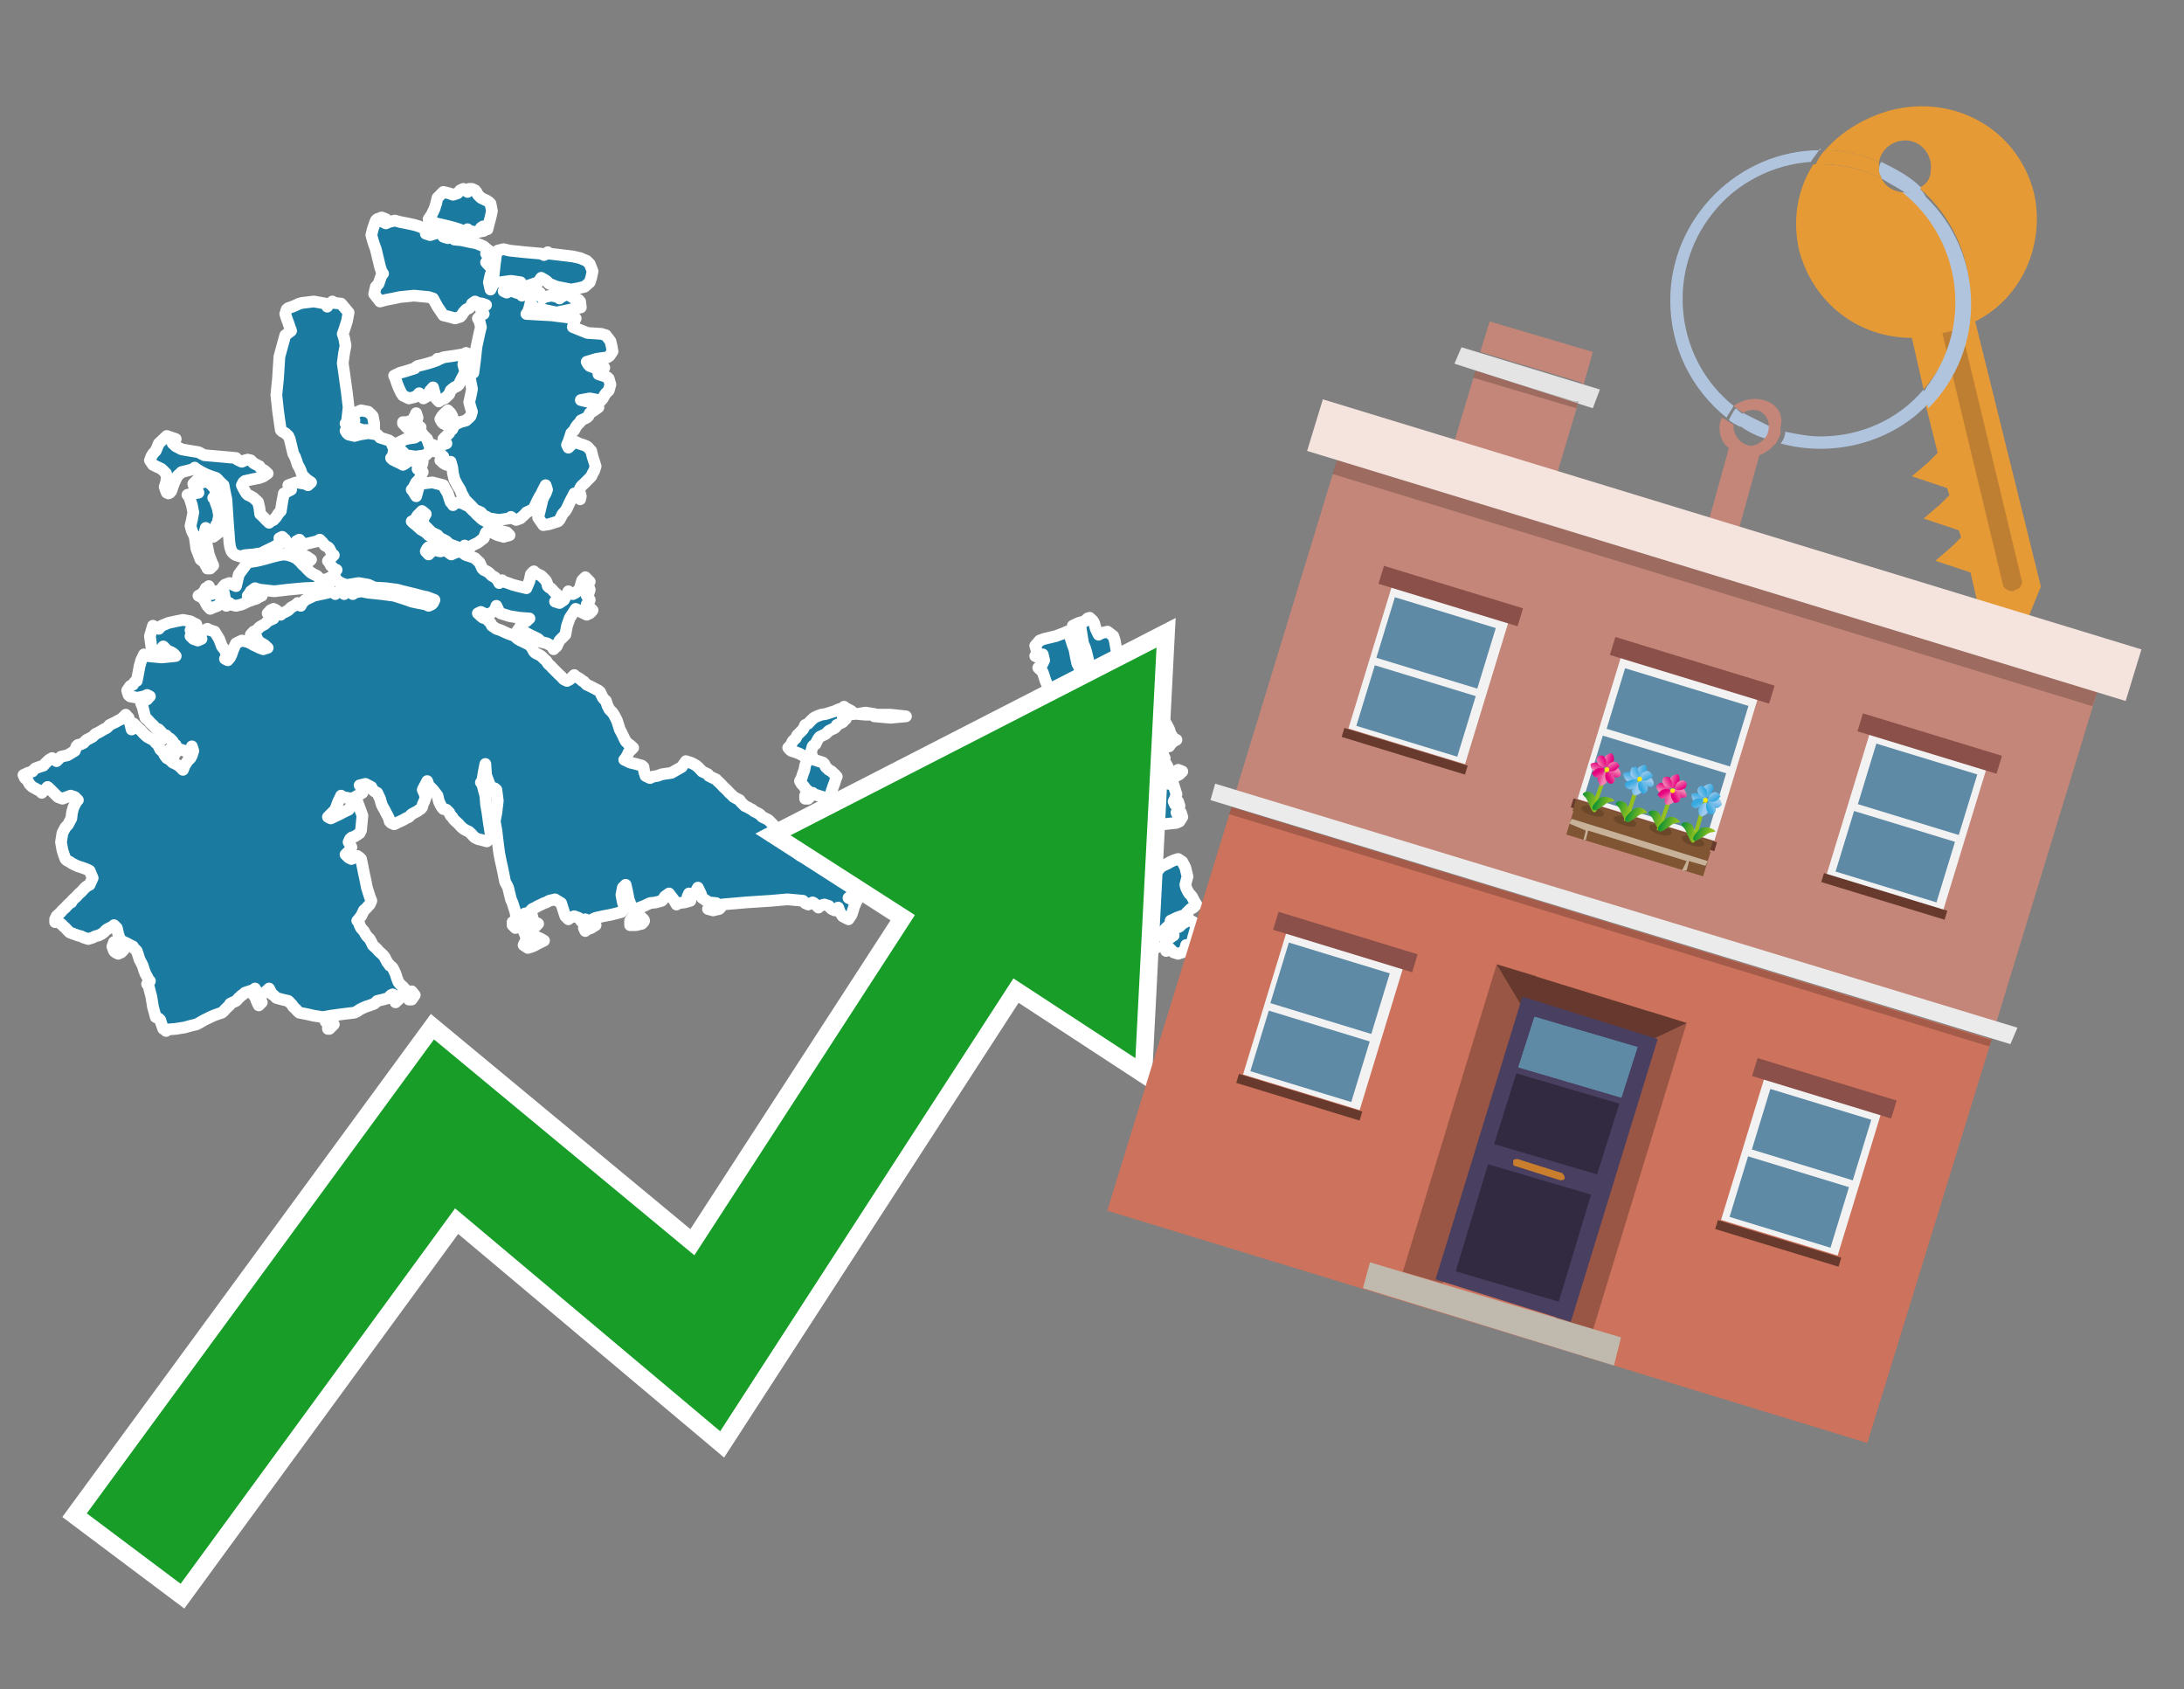
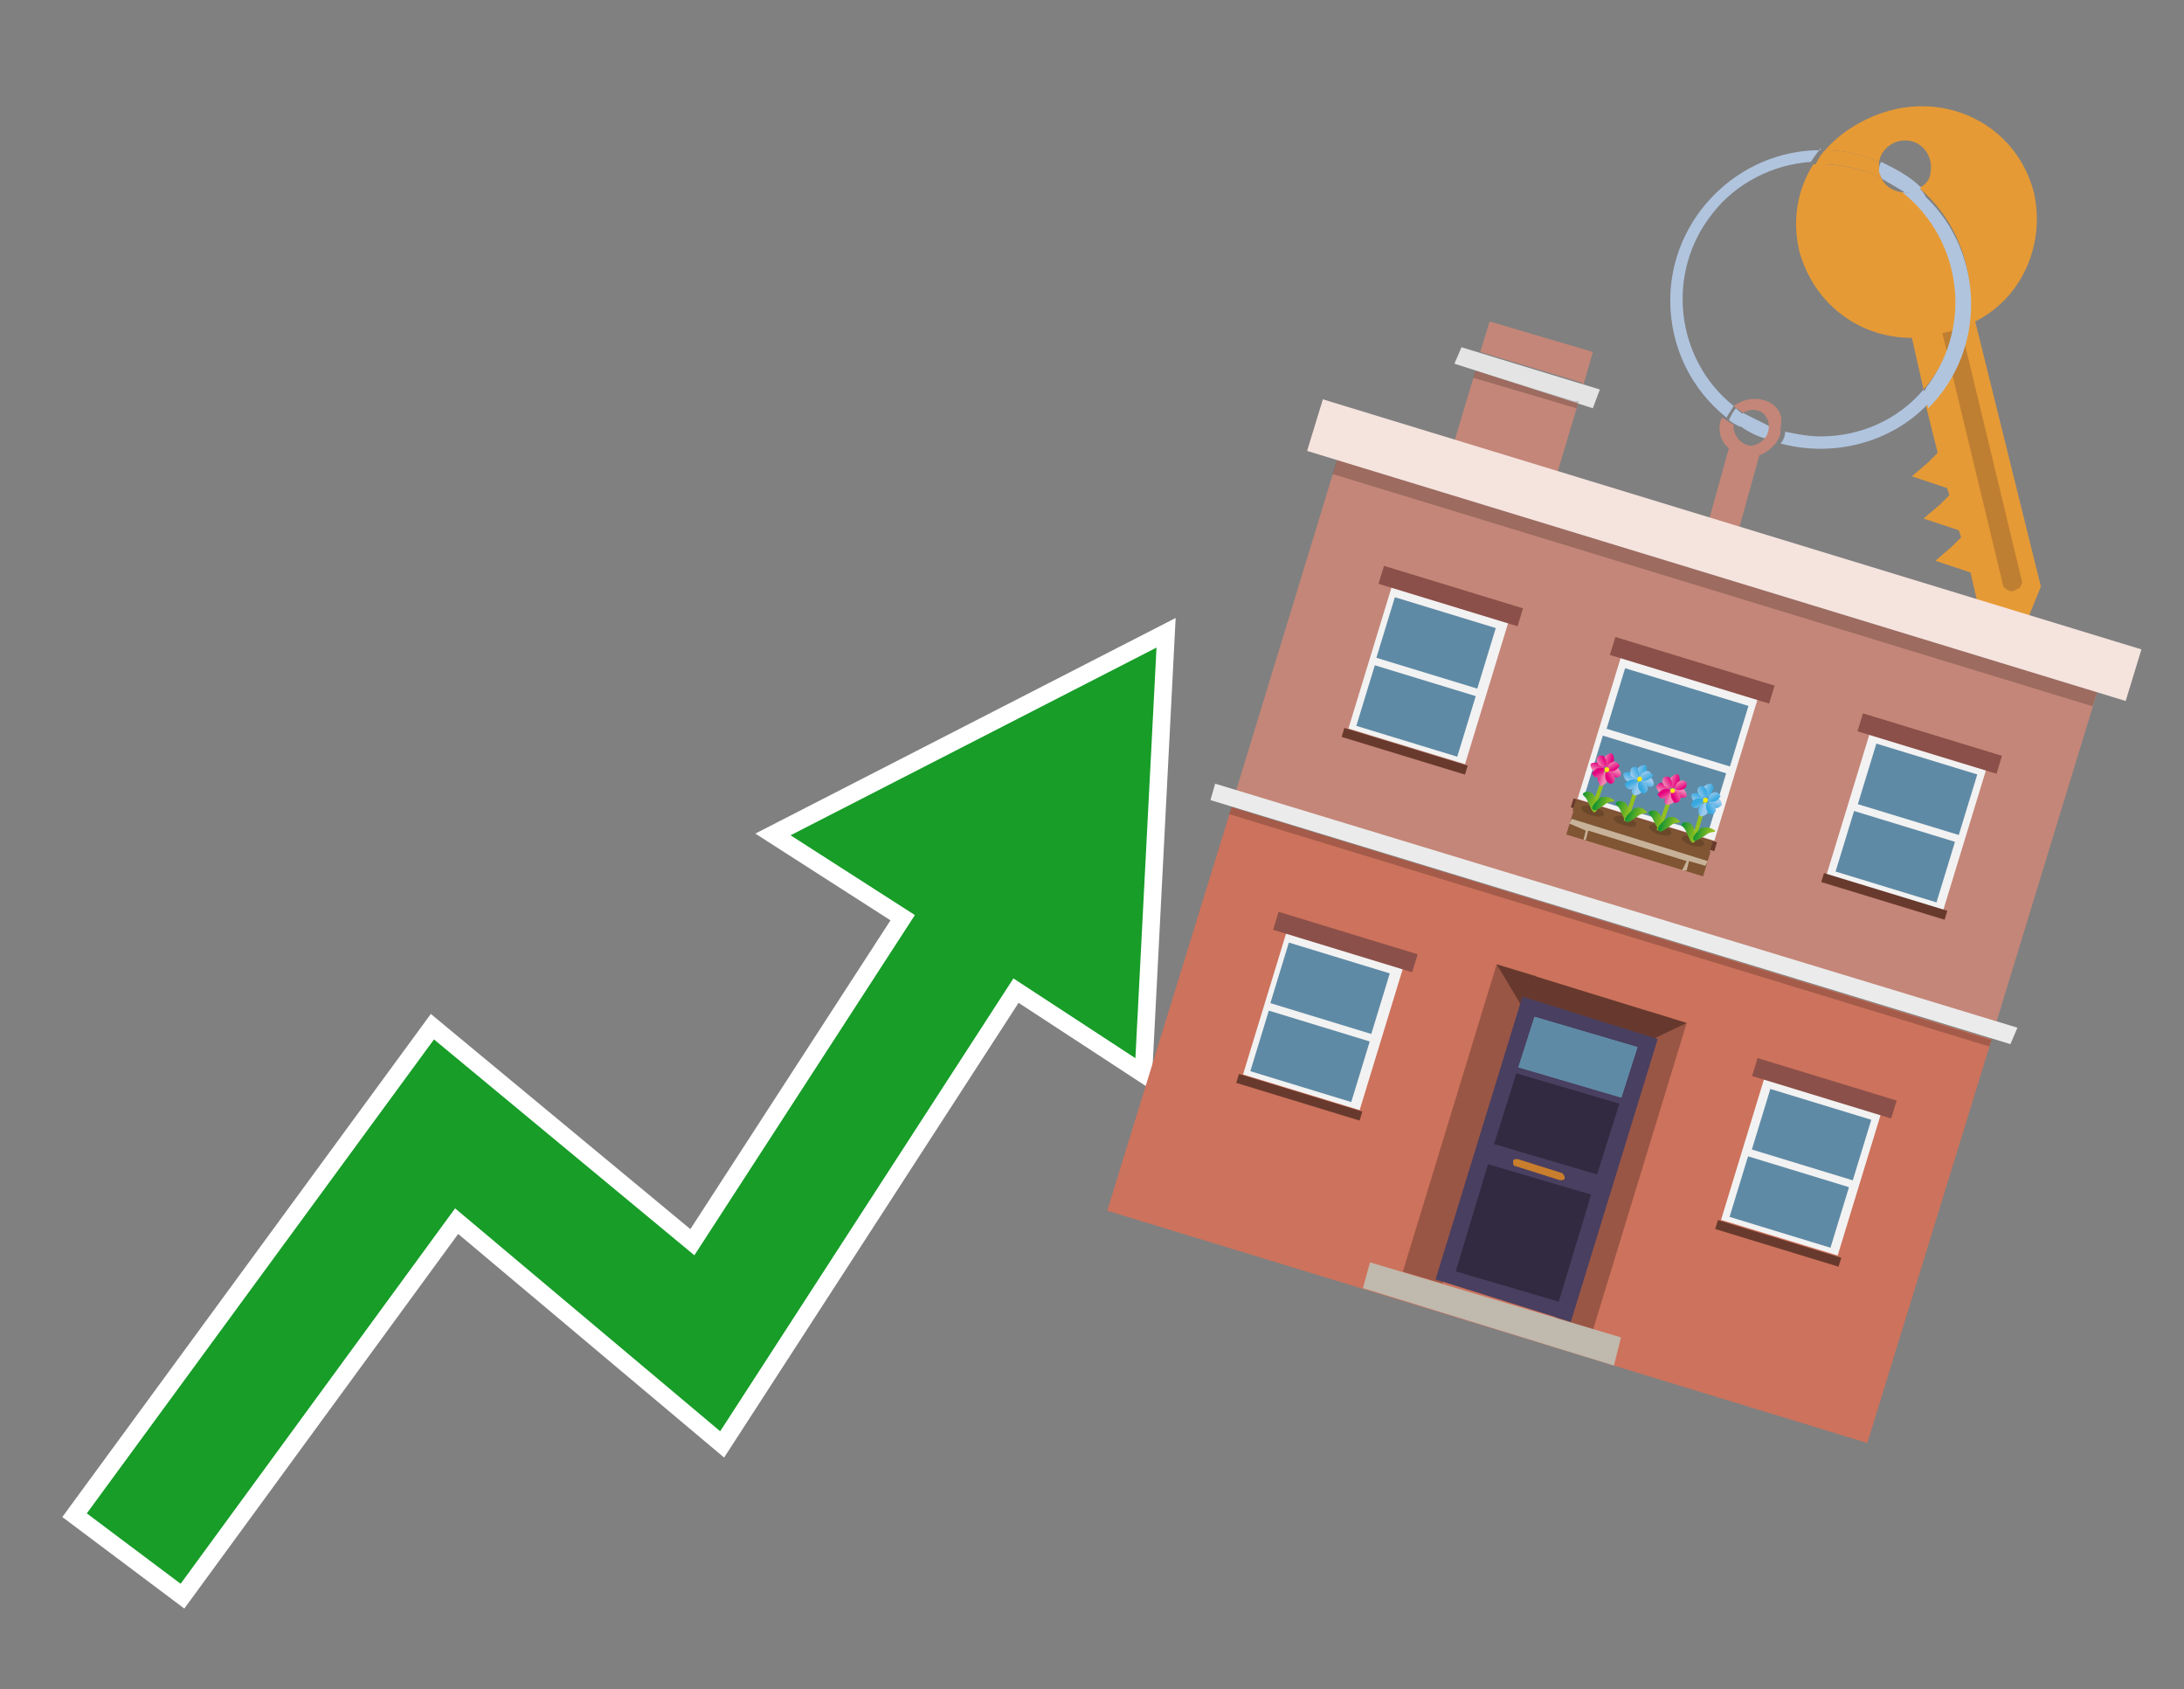
<svg xmlns="http://www.w3.org/2000/svg" version="1.1" id="Text" x="0px" y="0px" width="93.1px" height="72px" viewBox="0 0 93.1 72" style="enable-background:new 0 0 93.1 72;" xml:space="preserve">
  <rect x="0" y="0" width="93.1" height="72" fill="#808080" stroke="none" />
  <style type="text/css">
	.st0{fill:#1B7AA0;stroke:#FFFFFF;stroke-width:0.5;stroke-linejoin:round;}
	.st1{fill:none;stroke:#FFFFFF;stroke-width:1.5;stroke-miterlimit:10;}
	.st2{fill:#179D28;}
	.st3{fill:#E69A35;}
	.st4{fill:#B0C4DE;}
	.st5{fill:#C48678;}
	.st6{fill:#BF7F32;}
	.st7{fill-rule:evenodd;clip-rule:evenodd;fill:#CD725C;}
	.st8{fill-rule:evenodd;clip-rule:evenodd;fill:#C48678;}
	.st9{fill-rule:evenodd;clip-rule:evenodd;fill:#EBEBEB;}
	.st10{fill-rule:evenodd;clip-rule:evenodd;fill:#E4E4E4;}
	.st11{opacity:0.2;fill-rule:evenodd;clip-rule:evenodd;}
	.st12{fill-rule:evenodd;clip-rule:evenodd;fill:#F5E3DE;}
	.st13{fill-rule:evenodd;clip-rule:evenodd;fill:#F2F2F2;}
	.st14{fill-rule:evenodd;clip-rule:evenodd;fill:#5F8AA5;}
	.st15{fill-rule:evenodd;clip-rule:evenodd;fill:#8B5049;}
	.st16{fill-rule:evenodd;clip-rule:evenodd;fill:#683A2D;}
	.st17{fill:#7F5533;}
	.st18{opacity:0.3;fill-rule:evenodd;clip-rule:evenodd;fill:#422918;}
	.st19{fill-rule:evenodd;clip-rule:evenodd;fill:none;stroke:#93C01F;stroke-width:0.171;stroke-miterlimit:10;}
	.st20{fill-rule:evenodd;clip-rule:evenodd;fill:url(#SVGID_1_);}
	.st21{fill-rule:evenodd;clip-rule:evenodd;fill:url(#SVGID_00000035491009826307763300000001316388604854246328_);}
	.st22{fill-rule:evenodd;clip-rule:evenodd;fill:url(#SVGID_00000057148152347359157350000010896010841955923878_);}
	.st23{fill-rule:evenodd;clip-rule:evenodd;fill:url(#SVGID_00000052804555582833947110000013454007950070264231_);}
	.st24{fill-rule:evenodd;clip-rule:evenodd;fill:url(#SVGID_00000148649038761070677050000005294465149090544810_);}
	.st25{fill-rule:evenodd;clip-rule:evenodd;fill:url(#SVGID_00000091006408727228707890000017431970798535167901_);}
	.st26{fill-rule:evenodd;clip-rule:evenodd;fill:url(#SVGID_00000033344219142372093550000014080857766063071895_);}
	.st27{fill-rule:evenodd;clip-rule:evenodd;fill:url(#SVGID_00000009568631219955709230000013702158360708677261_);}
	.st28{fill-rule:evenodd;clip-rule:evenodd;fill:#FCEA0D;}
	.st29{fill:url(#SVGID_00000181070940819614757750000017747575763791440290_);}
	.st30{fill:url(#SVGID_00000100379809342742048110000001933356630663836314_);}
	.st31{fill-rule:evenodd;clip-rule:evenodd;fill:url(#SVGID_00000171702458206299666270000007233387338768328096_);}
	.st32{fill-rule:evenodd;clip-rule:evenodd;fill:url(#SVGID_00000070095220403435858200000000562837421237129097_);}
	.st33{fill-rule:evenodd;clip-rule:evenodd;fill:url(#SVGID_00000145050891429951167500000001106281168422855571_);}
	.st34{fill-rule:evenodd;clip-rule:evenodd;fill:url(#SVGID_00000168808200397667927320000014234167899012529832_);}
	.st35{fill-rule:evenodd;clip-rule:evenodd;fill:url(#SVGID_00000138532321143321199670000008124562288963714491_);}
	.st36{fill-rule:evenodd;clip-rule:evenodd;fill:url(#SVGID_00000021086969202502556750000016948049791294476981_);}
	.st37{fill-rule:evenodd;clip-rule:evenodd;fill:url(#SVGID_00000131368576625546367570000011736317548285529483_);}
	.st38{fill-rule:evenodd;clip-rule:evenodd;fill:url(#SVGID_00000152963995339245829080000004605595165901597105_);}
	.st39{fill:url(#SVGID_00000102527701859590271200000009556115042790645896_);}
	.st40{fill:url(#SVGID_00000054234346382880948760000014071182482808194201_);}
	.st41{fill-rule:evenodd;clip-rule:evenodd;fill:url(#SVGID_00000170970439679637555370000004914890427131631023_);}
	.st42{fill-rule:evenodd;clip-rule:evenodd;fill:url(#SVGID_00000142169844772302153590000005155134435650943422_);}
	.st43{fill-rule:evenodd;clip-rule:evenodd;fill:url(#SVGID_00000141415168420372708200000004200828713932000433_);}
	.st44{fill-rule:evenodd;clip-rule:evenodd;fill:url(#SVGID_00000123441395919222204480000012932641210868552078_);}
	.st45{fill-rule:evenodd;clip-rule:evenodd;fill:url(#SVGID_00000071519359943578230780000007151832393069744524_);}
	.st46{fill-rule:evenodd;clip-rule:evenodd;fill:url(#SVGID_00000174580428741300607830000018042592886888434338_);}
	.st47{fill-rule:evenodd;clip-rule:evenodd;fill:url(#SVGID_00000064319049847653984580000004063067297671983027_);}
	.st48{fill-rule:evenodd;clip-rule:evenodd;fill:url(#SVGID_00000044864539850663394210000017036553496226671796_);}
	.st49{fill:url(#SVGID_00000117638329019036839960000000415248497565799045_);}
	.st50{fill:url(#SVGID_00000010288481659424924600000017835246826303690385_);}
	.st51{fill-rule:evenodd;clip-rule:evenodd;fill:url(#SVGID_00000034782938684255160990000017585518251644992134_);}
	.st52{fill-rule:evenodd;clip-rule:evenodd;fill:url(#SVGID_00000165236093867824267490000015607472303250530715_);}
	.st53{fill-rule:evenodd;clip-rule:evenodd;fill:url(#SVGID_00000067931267694916608040000005000045091102431149_);}
	.st54{fill-rule:evenodd;clip-rule:evenodd;fill:url(#SVGID_00000133506114098025813110000011870721531836956606_);}
	.st55{fill-rule:evenodd;clip-rule:evenodd;fill:url(#SVGID_00000173878888742292385170000007552900661634386338_);}
	.st56{fill-rule:evenodd;clip-rule:evenodd;fill:url(#SVGID_00000074437823696360721530000011597989935744783014_);}
	.st57{fill-rule:evenodd;clip-rule:evenodd;fill:url(#SVGID_00000161594104702610564970000018218546267321894579_);}
	.st58{fill-rule:evenodd;clip-rule:evenodd;fill:url(#SVGID_00000155846431570762666280000009537244871100762541_);}
	.st59{fill:url(#SVGID_00000072982334013551511920000000717719833783871918_);}
	.st60{fill:url(#SVGID_00000157995701479942153720000010074599729005983663_);}
	.st61{fill:#C7B299;}
	.st62{fill-rule:evenodd;clip-rule:evenodd;fill:#9A5645;}
	.st63{fill-rule:evenodd;clip-rule:evenodd;fill:#C0B9AD;}
	.st64{fill-rule:evenodd;clip-rule:evenodd;fill:#67392E;}
	.st65{fill:#493F60;}
	.st66{fill:#5F8AA5;}
	.st67{fill:#312A40;}
	.st68{fill:#C87E2C;}
</style>
-   <path class="st0" d="M46.49,40.65L46.67,40.78L46.83,40.84L46.89,40.9L46.96,41.06L47.02,41.25L47.08,41.31L47.02,41.37L46.96,41.5L47.02,41.62L47.08,41.81L46.83,42.0L46.58,41.94L46.42,41.87L46.24,41.94L46.17,42.0L46.11,42.13L45.8,42.25L45.48,42.0L45.55,41.75L45.61,41.47L45.67,41.15L45.73,40.84L46.11,40.53L46.49,40.53ZM46.71,40.46L46.61,40.53L46.49,40.46L46.42,40.4L46.36,40.34L46.45,40.28L46.58,40.34L46.64,40.4L46.71,40.4ZM48.43,40.53L48.37,40.4L48.3,40.34L48.24,40.28L48.18,40.09L48.12,39.9L48.05,39.87L47.99,39.81L47.93,39.68L47.99,39.55L48.05,39.49L48.12,39.43L48.18,39.49L48.24,39.55L48.3,39.62L48.37,39.68L48.43,39.74L48.49,39.81L48.55,39.87L48.62,39.9L48.68,39.96L48.74,40.02L48.81,40.09L48.87,40.15L48.93,40.21L48.99,40.28L49.06,40.34L49.12,40.4L49.18,40.34L49.21,40.28L49.28,40.4L49.09,40.53L48.93,40.59L48.81,40.65L48.68,40.71L48.62,40.78L48.55,40.71L48.49,40.65L48.43,40.65ZM42.54,39.49L42.6,39.55L42.66,39.49L42.79,39.43L42.91,39.37L42.97,39.3L43.04,39.37L43.16,39.43L43.29,39.62L43.23,39.81L43.16,39.93L43.04,40.02L42.91,40.15L42.85,40.28L42.79,40.4L42.72,40.53L42.66,40.65L42.6,40.78L42.54,40.71L42.41,40.65L42.32,40.59L42.19,40.53L42.07,40.46L41.94,40.4L41.82,40.34L41.69,40.28L41.56,40.21L41.5,40.15L41.44,40.09L41.31,40.02L41.19,39.96L41.09,39.9L40.97,39.87L40.91,39.81L40.84,39.74L40.91,39.68L40.97,39.62L41.34,39.55L41.69,39.43L42.0,39.3L42.32,39.37L42.41,39.43L42.54,39.43ZM26.86,39.24L26.99,39.05L27.11,38.99L27.18,38.93L27.24,38.99L27.3,39.05L27.36,39.12L27.43,39.18L27.46,39.24L27.43,39.3L27.36,39.37L27.11,39.43L26.86,39.43ZM44.39,39.55L44.51,39.49L44.57,39.43L44.64,39.37L44.51,39.3L44.39,39.18L44.32,39.05L44.26,38.77L44.32,38.46L44.39,38.27L44.45,38.08L44.51,37.49L44.57,36.86L44.64,36.61L44.57,36.36L44.51,36.17L44.57,35.98L44.64,35.92L44.7,35.86L44.76,35.92L44.95,35.98L45.14,36.04L45.29,36.11L45.48,36.17L45.67,36.23L45.86,36.29L45.92,36.36L45.98,36.95L45.92,37.58L45.86,38.05L45.8,38.55L45.73,39.18L45.55,39.81L45.36,39.74L45.23,39.68L45.14,39.62L45.01,39.55L44.89,39.62L44.95,39.68L45.01,39.74L45.11,39.81L45.23,39.87L45.36,39.9L45.48,39.96L45.61,40.02L45.73,40.21L45.67,40.4L45.61,40.34L45.48,40.28L45.36,40.4L45.42,40.53L45.48,40.65L45.42,40.78L45.36,41.09L45.29,41.37L45.23,41.44L45.17,41.5L45.14,41.62L44.95,41.75L44.76,41.69L44.7,41.62L44.64,41.56L44.51,41.5L44.39,41.44L44.26,41.37L44.13,41.31L44.01,41.25L43.88,41.18L43.73,41.15L43.54,41.09L43.48,41.03L43.41,40.97L43.35,40.9L43.29,40.84L43.23,40.78L43.16,40.46L43.23,40.15L43.29,40.02L43.35,39.9L43.41,39.87L43.48,39.81L43.54,39.74L43.6,39.68L43.66,39.62L43.79,39.55L43.88,39.49L44.07,39.43L44.26,39.49L44.26,39.55ZM34.95,36.42L35.14,36.36L35.33,36.48L35.2,36.61L35.08,36.55L35.01,36.48L34.95,36.48ZM45.36,35.26L45.48,35.32L45.55,35.39L45.61,35.45L45.55,35.51L45.48,35.57L45.36,35.64L45.23,35.45L45.23,35.26ZM42.6,39.43L42.54,39.3L42.16,39.18L41.82,39.12L41.88,39.05L41.94,38.99L41.88,38.93L41.82,38.87L41.69,38.8L41.56,38.87L41.5,38.93L41.44,38.99L41.31,39.05L41.19,38.99L41.13,38.93L41.06,38.99L41.0,39.05L40.97,38.93L40.84,38.8L40.72,38.74L40.53,38.68L40.34,38.61L40.4,38.55L40.47,38.49L40.53,38.46L40.59,38.33L40.81,38.21L41.06,38.14L40.87,38.08L40.72,38.02L40.66,37.96L40.59,37.89L40.53,37.83L40.47,37.77L40.34,37.71L40.22,37.83L40.15,37.96L40.09,38.02L40.03,38.08L39.97,38.02L39.9,37.96L39.84,37.89L39.78,37.83L39.71,37.89L39.65,37.96L39.62,38.02L39.56,38.08L39.5,37.83L39.56,37.58L39.62,37.39L39.5,37.2L39.37,37.27L39.31,37.33L39.24,37.45L39.18,37.58L39.12,37.64L39.06,37.71L38.99,37.83L39.06,37.96L39.12,38.08L39.06,38.21L38.99,38.33L38.93,38.46L38.87,38.39L38.74,38.33L38.62,38.27L38.49,38.21L38.37,38.14L38.27,38.08L38.15,38.02L37.96,37.96L37.77,37.89L37.33,37.83L36.92,37.77L36.86,37.71L36.8,37.64L36.86,37.58L36.92,37.45L36.96,37.33L37.02,37.27L36.96,37.2L36.92,37.08L36.86,36.98L36.8,36.92L36.74,36.86L36.67,36.8L36.74,36.73L36.8,36.61L36.74,36.48L36.67,36.42L36.8,36.36L36.92,36.42L36.96,36.48L37.02,36.42L37.08,36.36L37.14,36.29L37.21,36.23L37.27,36.17L37.33,36.11L37.39,36.17L37.52,36.23L37.65,36.17L37.77,36.11L37.9,36.17L38.12,36.23L38.37,36.29L38.43,36.36L38.49,36.42L38.62,36.48L38.74,36.55L38.87,36.61L38.99,36.67L39.12,36.73L39.24,36.92L39.37,37.11L39.5,36.98L39.56,36.86L39.62,36.8L39.71,36.73L39.84,36.67L39.71,36.61L39.62,36.55L39.43,36.48L39.24,36.42L39.12,36.36L38.99,36.29L38.81,36.23L38.62,36.11L38.43,35.98L38.27,35.89L38.4,35.76L38.49,35.79L38.62,35.86L38.74,35.73L38.81,35.64L38.87,35.45L38.93,35.26L38.99,35.2L39.31,35.13L39.62,35.07L40.0,35.01L40.34,34.95L40.72,34.88L41.06,35.07L41.19,35.26L41.31,35.07L41.25,34.88L41.19,34.82L41.25,34.76L41.31,34.7L41.38,34.63L41.44,34.57L41.5,34.51L41.56,34.48L41.63,34.41L41.69,34.35L41.75,34.29L41.82,34.23L41.88,34.16L41.94,34.1L42.0,34.04L42.07,33.97L42.13,33.91L42.19,33.79L42.25,33.66L42.32,33.6L42.41,33.54L42.54,33.79L42.41,34.04L42.32,34.16L42.35,34.29L42.41,34.35L42.47,34.41L42.54,34.48L42.6,34.51L42.66,34.82L42.72,35.13L42.79,35.26L42.85,35.39L42.91,35.45L42.97,35.51L43.04,35.64L43.1,35.76L43.16,35.79L43.23,35.86L43.29,35.92L43.35,35.98L43.41,36.04L43.48,36.11L43.54,36.17L43.66,36.23L43.79,36.17L43.92,36.11L44.01,36.17L44.07,36.23L44.13,36.29L44.2,36.36L44.26,36.8L44.2,37.2L44.13,37.64L44.07,38.08L44.01,38.33L43.92,38.55L43.79,38.61L43.66,38.68L43.54,38.74L43.48,38.8L43.41,38.99L43.35,39.18L43.29,39.24L43.23,39.3L43.16,39.24L42.91,39.18L42.66,39.3L42.66,39.43ZM37.96,30.46L38.62,30.53L37.96,30.59L37.27,30.53L37.27,30.46ZM36.89,30.46L36.55,30.43L36.89,30.37L37.27,30.43L37.27,30.46ZM34.32,33.91L34.39,33.79L34.45,33.72L34.39,33.66L34.32,33.6L34.29,33.54L34.23,33.47L34.17,33.41L34.1,33.29L34.17,33.16L34.23,32.97L34.29,32.81L34.32,32.63L34.39,32.44L34.45,32.38L34.39,32.31L34.32,32.25L34.2,32.19L34.1,32.13L33.92,32.06L33.73,32.0L33.66,31.94L33.6,31.87L33.66,31.81L33.73,31.72L33.79,31.59L33.85,31.53L33.92,31.47L33.98,31.34L34.1,31.22L34.23,31.09L34.29,30.97L34.32,30.9L34.45,30.84L34.57,30.71L34.7,30.59L34.82,30.53L35.01,30.46L35.2,30.43L35.39,30.37L35.58,30.31L35.73,30.24L35.92,30.18L35.98,30.12L36.05,30.18L36.17,30.24L36.3,30.31L36.36,30.37L36.42,30.43L36.17,30.46L35.92,30.53L35.98,30.59L36.05,30.65L35.98,30.71L35.92,30.78L35.8,30.84L35.67,30.9L35.64,30.97L35.58,31.03L35.45,31.09L35.33,31.15L35.26,31.22L35.2,31.28L35.08,31.34L34.95,31.4L34.89,31.47L34.82,31.59L34.76,31.72L34.7,31.75L34.64,31.81L34.57,32.06L34.64,32.31L34.7,32.38L34.89,32.44L35.08,32.5L35.14,32.56L35.2,32.69L35.33,32.81L35.45,32.88L35.51,32.94L35.58,33.0L35.64,33.07L35.67,33.1L35.64,33.16L35.58,33.35L35.51,33.54L35.45,33.72L35.39,33.91L35.33,33.97L35.2,34.04L35.08,33.97L34.89,33.91L34.7,33.85L34.64,33.79L34.57,33.91L34.45,34.04L34.32,34.04ZM48.43,40.71L48.24,40.78L48.05,40.65L47.87,40.53L47.71,40.46L47.65,40.4L47.58,40.46L47.21,40.53L46.83,40.46L46.77,40.4L46.71,40.34L46.64,40.28L46.58,40.21L46.45,40.15L46.36,40.09L46.3,40.02L46.24,39.96L46.17,39.9L46.11,39.81L46.05,39.68L45.98,39.49L46.05,39.3L46.11,39.24L46.05,39.18L45.98,38.8L46.05,38.46L46.11,38.21L46.24,37.96L46.36,38.02L46.42,38.08L46.49,38.02L46.55,37.96L46.58,38.02L46.64,38.08L46.71,38.02L46.77,37.96L46.83,38.02L46.89,38.08L46.96,38.21L47.02,38.33L47.08,38.43L47.14,38.55L47.21,38.61L47.27,38.68L47.33,38.8L47.39,38.93L47.46,39.05L47.52,39.18L47.58,39.3L47.65,39.43L47.71,39.49L47.77,39.55L47.83,39.74L47.87,39.9L47.93,39.96L47.99,40.02L48.05,40.21L48.12,40.4L48.18,40.53L48.3,40.65L48.43,40.65ZM49.53,31.15L49.59,30.97L49.65,30.9L49.71,30.84L49.78,30.97L49.84,31.09L49.9,31.28L50.03,31.47L50.15,31.53L50.03,31.59L49.9,31.72L49.84,31.81L49.78,31.75L49.71,31.72L49.65,31.53L49.59,31.34L49.53,31.34ZM50.03,32.94L50.22,32.81L50.4,32.88L50.34,32.94L50.28,33.0L50.15,33.07L50.03,33.07ZM49.53,31.4L49.46,31.47L49.4,31.53L49.34,31.59L49.28,31.75L49.34,31.94L49.4,32.13L49.46,32.31L49.53,32.25L49.59,32.19L49.65,32.31L49.59,32.44L49.53,32.56L49.59,32.69L49.65,32.63L49.71,32.56L49.78,32.69L49.71,32.81L49.65,32.94L49.71,33.07L49.78,33.0L49.84,32.94L49.9,33.0L49.97,33.07L50.03,33.1L49.9,33.16L49.78,33.29L49.84,33.41L49.9,33.35L49.97,33.29L50.03,33.47L50.09,33.66L50.15,33.85L50.09,34.04L50.03,34.16L50.09,34.29L50.15,34.23L50.22,34.16L50.28,34.35L50.22,34.51L50.15,34.63L50.22,34.76L50.28,34.7L50.34,34.63L50.4,34.82L50.28,35.01L50.15,35.07L49.59,35.13L49.06,34.95L48.99,34.76L48.93,34.57L48.87,34.41L48.81,34.16L48.74,33.91L48.68,33.72L48.62,33.54L48.55,33.47L48.37,33.41L48.18,33.6L48.24,33.79L48.3,33.91L48.37,34.04L48.43,34.23L48.49,34.41L48.55,34.63L48.62,34.88L48.68,35.07L48.74,35.26L48.81,35.51L48.68,35.76L48.55,35.89L48.62,35.98L48.68,36.04L48.74,36.11L48.81,36.29L48.87,36.48L48.93,36.61L48.99,36.73L49.06,36.8L49.12,36.86L49.18,36.92L49.21,36.98L49.28,37.05L49.34,37.11L49.4,37.05L49.46,36.98L49.53,36.92L49.65,36.86L49.78,36.8L49.9,36.73L50.03,36.67L50.22,36.61L50.4,36.73L50.47,36.86L50.53,36.98L50.56,37.11L50.62,37.36L50.56,37.58L50.53,37.71L50.56,37.83L50.62,37.96L50.69,38.08L50.75,38.14L50.81,38.21L50.87,38.33L50.94,38.46L51.0,38.55L50.87,38.68L50.75,38.74L50.69,38.8L50.62,38.87L50.56,38.93L50.53,38.99L50.34,39.05L50.15,39.12L50.03,39.18L49.9,39.24L49.97,39.3L50.03,39.43L50.15,39.55L50.28,39.49L50.34,39.43L50.4,39.37L50.53,39.3L50.62,39.24L50.69,39.18L50.75,39.24L50.87,39.3L51.0,39.49L50.94,39.68L50.87,39.93L50.81,40.15L50.75,40.28L50.69,40.4L50.62,40.34L50.56,40.28L50.53,40.4L50.47,40.53L50.4,40.59L50.22,40.65L50.03,40.59L49.97,40.53L49.9,40.46L49.84,40.4L49.78,40.46L49.71,40.53L49.65,40.28L49.78,40.02L49.9,39.96L49.97,39.9L50.03,39.87L49.97,39.81L49.9,39.62L49.84,39.43L49.78,39.49L49.71,39.55L49.65,39.62L49.59,39.68L49.53,39.74L49.46,39.81L49.4,39.87L49.31,39.9L49.18,39.96L49.06,40.02L48.93,39.96L48.87,39.9L48.81,39.87L48.74,39.81L48.68,39.74L48.62,39.68L48.55,39.62L48.49,39.55L48.43,39.49L48.37,39.43L48.3,39.3L48.18,39.18L48.05,39.12L47.99,39.05L47.93,38.93L47.87,38.8L47.83,38.74L47.77,38.68L47.71,38.55L47.65,38.46L47.58,38.39L47.52,38.33L47.46,38.27L47.39,38.21L47.33,38.08L47.27,37.96L47.21,37.83L47.14,37.71L47.08,37.64L47.02,37.58L46.96,37.45L46.89,37.33L46.83,37.23L46.77,37.11L46.71,37.05L46.64,36.98L46.58,36.92L46.55,36.86L46.49,36.73L46.42,36.61L46.36,36.48L46.3,36.36L46.24,36.23L46.17,36.11L46.11,36.04L46.05,35.98L45.98,36.04L45.92,36.11L45.86,35.98L45.8,35.86L45.73,35.73L45.8,35.64L45.86,35.57L45.8,35.51L45.73,35.39L45.67,35.26L45.61,35.13L45.55,35.01L45.48,34.95L45.55,34.88L45.61,34.82L45.73,34.76L45.86,34.7L45.92,34.63L45.98,34.57L46.11,34.51L46.24,34.48L46.42,34.41L46.58,34.23L46.55,34.04L46.49,33.97L46.36,33.91L46.24,33.97L46.17,34.04L46.11,34.1L45.98,34.16L45.86,34.23L45.73,34.29L45.61,34.35L45.48,34.41L45.36,34.48L45.29,34.51L45.23,34.48L45.17,34.41L45.14,34.29L45.08,34.16L45.01,33.97L45.08,33.79L45.14,33.72L45.17,33.66L45.23,33.6L45.29,33.54L45.36,33.47L45.48,33.41L45.61,33.35L45.73,33.29L45.86,33.22L45.92,33.16L45.98,33.1L45.92,33.07L45.86,33.0L45.92,32.94L45.98,32.81L45.92,32.69L45.86,32.63L45.8,32.56L45.73,32.31L45.67,32.06L45.61,31.91L45.55,31.72L45.48,31.75L45.42,31.81L45.36,31.56L45.29,31.34L45.23,31.15L45.17,30.97L45.14,30.65L45.08,30.37L45.01,30.06L44.95,29.74L44.89,29.81L44.82,29.87L44.76,29.62L44.7,29.37L44.64,29.18L44.57,29.02L44.51,28.83L44.45,28.65L44.39,28.58L44.32,28.52L44.26,28.46L44.39,28.39L44.51,28.14L44.45,27.89L44.39,27.96L44.26,28.02L44.13,27.96L44.2,27.89L44.26,27.83L44.2,27.77L44.13,27.52L44.32,27.3L44.51,27.23L44.76,27.17L45.01,27.11L45.17,27.05L45.36,26.98L45.48,26.92L45.61,27.11L45.67,27.3L45.73,27.49L45.8,27.67L45.86,27.99L45.92,28.27L45.98,28.39L46.05,28.52L46.11,28.71L46.17,28.9L46.24,29.12L46.3,29.37L46.36,29.55L46.42,29.74L46.49,30.06L46.55,30.37L46.58,30.5L46.64,30.59L46.71,30.71L46.77,30.84L46.83,30.9L46.89,30.97L46.96,31.09L47.02,31.22L47.08,31.34L47.14,31.47L47.21,31.09L47.14,30.71L47.08,30.5L47.02,30.24L46.96,30.06L46.89,29.87L46.83,29.68L46.77,29.49L46.71,29.24L46.64,29.02L46.58,28.83L46.55,28.65L46.49,28.46L46.42,28.27L46.36,28.02L46.3,27.77L46.24,27.58L46.17,27.42L46.11,27.05L46.05,26.67L45.98,26.73L45.86,26.8L45.73,26.67L45.98,26.55L46.24,26.48L46.3,26.42L46.36,26.36L46.45,26.33L46.58,26.45L46.64,26.55L46.71,26.8L46.83,27.05L46.96,26.98L47.21,26.92L47.46,27.11L47.52,27.3L47.58,27.64L47.65,28.02L47.71,28.08L47.77,28.14L47.83,28.27L47.87,28.39L47.93,28.46L47.99,28.52L48.05,28.65L48.12,28.77L48.18,28.83L48.24,28.9L48.3,28.96L48.43,29.02L48.55,29.24L48.62,29.49L48.68,29.55L48.74,29.62L48.81,29.55L48.87,29.49L48.93,29.68L48.99,29.87L49.06,30.06L49.12,30.24L49.18,30.5L49.21,30.71L49.28,30.9L49.21,31.09L49.18,31.22L49.21,31.34L49.28,31.28L49.34,31.22L49.4,31.28L49.46,31.34L49.53,31.34ZM22.44,39.99L22.38,39.81L22.32,39.68L22.38,39.55L22.44,39.49L22.57,39.43L22.69,39.37L22.82,39.3L22.94,39.37L22.88,39.43L22.82,39.49L22.76,39.55L22.69,39.74L22.82,39.9L22.94,39.96L23.07,40.02L23.19,40.09L23.07,40.15L22.94,40.21L22.82,40.28L22.69,40.34L22.5,40.4L22.32,40.28L22.38,40.15L22.44,40.15ZM21.97,39.3L22.07,39.43L21.97,39.55L21.85,39.43L21.85,39.3ZM25.26,39.3L25.39,39.43L25.2,39.55L25.01,39.62L24.95,39.68L24.89,39.55L25.01,39.43L25.14,39.37L25.14,39.3ZM13.98,43.72L13.95,43.6L13.88,43.54L14.01,43.47L14.1,43.54L14.17,43.6L14.23,43.66L14.17,43.72L14.1,43.79L14.04,43.85L13.98,43.85ZM17.43,42.41L17.55,42.25L17.68,42.41L17.55,42.6L17.43,42.6ZM5.17,40.34L5.23,40.4L5.29,40.46L5.23,40.53L5.17,40.59L5.04,40.65L4.92,40.59L4.86,40.53L4.79,40.34L4.86,40.15L4.92,40.21L5.04,40.28L5.17,40.28ZM12.76,23.72L12.82,23.63L12.88,23.66L13.07,23.72L13.26,23.85L13.13,23.97L13.01,23.91L12.88,23.85L12.76,23.85ZM15.45,18.33L14.98,18.14L15.04,17.99L15.11,17.92L15.04,17.86L14.98,17.8L15.04,17.74L15.11,17.61L15.39,17.49L15.7,17.55L15.76,17.61L15.83,17.67L15.89,17.74L15.95,18.05L15.95,18.33ZM17.36,17.99L17.55,17.92L17.61,17.86L17.68,17.74L17.74,17.61L17.8,17.8L17.74,17.99L17.68,18.05L17.8,18.11L17.93,18.21L17.8,18.33L17.68,18.3L17.61,18.24L17.55,18.3L17.49,18.33L17.43,18.3L17.36,18.24L17.3,18.18L17.24,18.11L17.18,18.05L17.18,17.99ZM8.84,24.16L8.77,24.1L8.71,23.97L8.55,23.85L8.37,23.38L8.3,22.88L8.24,22.75L8.18,22.63L8.12,22.41L8.18,22.16L8.24,21.84L8.18,21.53L8.12,21.34L8.05,21.15L7.99,21.09L8.24,21.03L8.46,21.0L8.43,20.93L8.37,20.87L8.3,20.81L8.24,20.62L8.43,20.43L8.59,20.5L8.65,20.56L8.71,20.5L8.77,20.43L8.84,20.5L8.9,20.56L8.96,20.62L9.03,20.68L9.09,20.75L9.15,20.81L9.21,21.0L9.15,21.15L9.09,21.22L9.15,21.28L9.21,21.47L9.28,21.66L9.34,21.97L9.28,22.28L9.21,22.38L9.28,22.5L9.34,22.69L9.09,22.88L8.84,22.69L8.77,22.5L8.71,22.75L8.77,23.0L8.84,23.32L8.9,23.63L8.96,23.79L9.03,23.97L9.09,24.1L8.96,24.23L8.84,24.23ZM9.03,25.32L9.09,25.26L9.21,25.2L9.34,25.32L9.4,25.45L9.46,25.64L9.28,25.82L9.09,25.89L8.96,25.95L8.84,25.82L8.77,25.7L8.71,25.57L8.59,25.45L8.46,25.39L8.59,25.32L8.71,25.2L8.77,25.07L8.84,25.04L8.9,24.98L8.96,25.13L8.96,25.32ZM14.23,24.66L14.17,24.73L14.1,24.79L14.04,24.85L13.98,24.92L13.79,24.98L13.63,25.04L12.94,25.07L12.29,25.13L11.69,25.2L11.06,25.13L10.87,25.07L10.69,25.2L10.62,25.32L10.56,25.39L10.69,25.45L10.81,25.32L10.87,25.2L10.94,25.26L11.03,25.32L11.16,25.39L11.03,25.45L10.94,25.51L10.75,25.57L10.56,25.64L10.44,25.7L10.31,25.76L10.06,25.82L9.81,25.76L9.78,25.7L9.71,25.76L9.65,25.82L9.59,25.51L9.53,25.2L9.46,25.07L9.53,24.98L9.59,24.92L9.78,24.85L9.93,24.92L10.06,24.98L10.18,24.48L10.56,23.97L10.94,23.91L11.19,23.85L11.41,23.79L11.66,23.72L11.91,23.66L12.1,23.63L12.29,23.66L12.47,23.72L12.63,23.79L12.69,23.85L12.76,23.91L12.82,23.97L12.88,24.04L12.94,24.1L13.01,24.16L13.07,24.23L13.13,24.29L13.19,24.35L13.26,24.41L13.38,24.48L13.51,24.54L13.57,24.6L13.63,24.66L13.79,24.73L13.98,24.66L14.1,24.6L14.23,24.6ZM2.35,39.18L2.41,39.05L2.47,38.99L2.54,38.93L2.6,38.87L2.66,38.8L2.72,38.74L2.79,38.68L2.85,38.61L2.91,38.55L2.97,38.49L3.04,38.46L3.07,38.39L3.13,38.33L3.19,38.27L3.26,38.21L3.32,38.14L3.38,38.08L3.45,38.02L3.51,37.96L3.57,37.89L3.63,37.83L3.7,37.77L3.82,37.71L3.95,37.42L3.82,37.11L3.7,37.05L3.51,36.98L3.32,36.92L3.19,36.86L3.07,36.8L2.97,36.73L2.85,36.67L2.79,36.61L2.72,36.42L2.66,36.23L2.6,35.89L2.66,35.51L2.72,35.39L2.79,35.26L2.85,35.2L2.91,35.13L2.97,35.01L3.04,34.88L3.07,34.63L3.13,34.41L3.19,34.29L3.26,34.16L3.32,34.1L3.26,34.04L3.19,33.97L3.01,33.91L2.85,33.97L2.66,34.04L2.47,33.97L2.41,33.91L2.35,33.85L2.29,33.79L2.22,33.72L2.16,33.66L2.1,33.6L2.03,33.54L1.97,33.6L1.91,33.66L1.85,33.72L1.78,33.79L1.72,33.72L1.6,33.66L1.5,33.6L1.38,33.54L1.25,33.41L1.19,33.29L1.13,33.22L1.06,33.16L1.0,33.03L1.19,32.94L1.38,32.88L1.44,32.81L1.5,32.75L1.66,32.69L1.85,32.63L1.91,32.56L1.97,32.5L2.03,32.44L2.1,32.38L2.22,32.31L2.35,32.38L2.41,32.44L2.47,32.38L2.54,32.31L2.6,32.25L2.88,32.19L3.19,32.0L3.26,31.81L3.32,31.75L3.45,31.72L3.57,31.66L3.63,31.59L3.7,31.53L3.82,31.47L3.95,31.4L4.01,31.34L4.07,31.28L4.2,31.22L4.32,31.15L4.42,31.09L4.54,31.03L4.61,30.97L4.67,30.9L4.79,30.84L4.92,30.78L5.04,30.71L5.17,30.65L5.23,30.59L5.29,30.53L5.36,30.46L5.42,30.53L5.48,30.59L5.55,30.84L5.61,31.09L5.67,30.97L5.7,30.84L5.76,30.9L5.83,30.97L5.89,31.03L5.95,31.09L6.02,31.15L6.08,31.22L6.14,31.28L6.2,31.34L6.27,31.4L6.39,31.47L6.52,31.53L6.58,31.59L6.64,31.66L6.71,31.72L6.77,31.81L6.83,31.94L6.89,32.0L6.96,32.06L7.02,32.19L7.11,32.31L7.24,32.38L7.3,32.44L7.36,32.5L7.49,32.56L7.61,32.63L7.68,32.69L7.74,32.75L7.8,32.81L7.87,32.63L7.99,32.44L8.12,32.31L8.18,32.19L8.24,32.0L8.18,31.81L8.12,31.94L7.99,32.06L7.87,32.0L7.68,31.94L7.49,32.06L7.43,32.19L7.36,32.13L7.3,32.06L7.24,31.94L7.36,31.81L7.49,31.75L7.43,31.72L7.36,31.59L7.24,31.47L7.11,31.4L7.08,31.34L7.02,31.4L6.96,31.47L6.89,31.53L6.83,31.59L6.77,31.47L6.83,31.34L6.89,31.22L6.77,31.09L6.64,31.03L6.58,30.97L6.52,30.9L6.45,30.84L6.39,30.78L6.33,30.71L6.27,30.65L6.2,30.59L6.14,30.37L6.08,30.12L6.02,29.99L6.14,29.87L6.27,29.81L6.33,29.74L6.39,29.68L6.27,29.62L6.14,29.68L5.86,29.74L5.55,29.68L5.48,29.62L5.42,29.43L5.55,29.24L5.67,29.18L5.7,29.12L5.76,29.05L5.83,29.02L5.89,28.71L5.95,28.39L6.02,28.14L6.14,27.89L6.27,27.96L6.89,28.02L7.49,27.96L7.43,27.89L7.36,27.83L7.24,27.77L7.11,27.74L7.08,27.67L7.02,27.61L6.96,27.55L6.89,27.64L6.77,27.77L6.64,27.83L6.58,27.89L6.52,27.71L6.45,27.55L6.39,27.11L6.52,26.67L6.64,26.73L6.77,26.8L6.89,26.67L7.18,26.55L7.49,26.48L7.8,26.42L8.12,26.48L8.24,26.55L8.37,26.61L8.3,26.67L8.24,26.73L8.18,26.8L8.12,26.86L8.18,26.92L8.24,26.98L8.18,27.05L8.12,27.11L8.18,27.17L8.24,27.23L8.43,27.3L8.59,27.23L8.52,27.17L8.46,27.11L8.52,27.05L8.59,26.98L8.65,26.92L8.71,26.86L8.84,26.8L8.96,26.86L9.15,26.92L9.34,27.23L9.46,27.55L9.59,27.71L9.65,27.89L9.71,27.96L9.65,28.02L9.59,28.08L9.71,28.14L9.81,28.02L9.87,27.89L9.93,27.71L10.0,27.55L10.06,27.42L10.31,27.3L10.56,27.36L10.69,27.42L10.81,27.49L10.94,27.55L11.06,27.61L11.22,27.67L11.41,27.61L11.34,27.55L11.28,27.49L11.16,27.42L11.06,27.36L11.0,27.3L10.94,27.17L10.87,27.05L10.81,27.11L10.75,27.17L10.69,27.05L10.81,26.92L10.94,26.86L11.0,26.8L11.06,26.73L11.16,26.67L11.28,26.61L11.34,26.55L11.41,26.48L11.53,26.42L11.66,26.36L11.6,26.33L11.53,26.26L11.47,26.2L11.41,26.14L11.47,26.08L11.53,26.01L11.66,25.95L11.78,26.01L11.85,26.08L11.91,26.14L11.97,26.2L12.03,26.14L12.16,26.08L12.29,26.01L12.35,25.95L12.41,25.89L12.54,25.82L12.63,25.76L12.69,25.7L12.76,25.76L12.82,25.82L12.88,25.7L13.01,25.57L13.13,25.51L13.26,25.45L13.38,25.39L13.7,25.32L13.98,25.26L14.1,25.2L14.23,25.26L14.29,25.32L14.35,25.26L14.48,25.2L14.61,25.26L14.67,25.32L14.73,25.26L14.86,25.2L14.98,25.26L15.04,25.32L15.11,25.26L15.39,25.2L15.7,25.26L16.27,25.32L16.8,25.39L16.99,25.45L17.18,25.51L17.36,25.57L17.55,25.64L17.83,25.7L18.15,25.76L18.27,25.82L18.4,25.76L18.46,25.7L18.52,25.57L18.21,25.45L17.93,25.39L17.68,25.32L17.43,25.26L17.18,25.2L16.92,25.13L16.45,25.07L15.95,25.04L15.83,24.98L15.7,24.92L15.29,24.85L14.86,24.92L14.79,24.98L14.73,24.92L14.54,24.85L14.35,24.73L14.29,24.6L14.23,24.48L14.29,24.35L14.35,24.29L14.23,24.23L14.1,24.1L14.04,23.97L13.98,23.91L14.04,23.85L14.1,23.79L14.17,23.72L14.23,23.66L14.17,23.63L14.1,23.5L14.04,23.38L13.98,23.32L13.85,23.25L13.76,23.13L13.63,23.0L13.51,23.07L13.26,23.13L13.01,23.19L12.94,23.25L12.88,23.13L12.76,23.0L12.63,23.07L12.69,23.13L12.76,23.25L12.57,23.38L12.41,23.32L12.35,23.25L12.29,23.19L12.22,23.13L12.16,23.0L12.03,22.88L11.91,22.94L11.97,23.0L12.03,23.07L11.97,23.13L11.91,23.19L11.78,23.25L11.66,23.32L11.53,23.38L11.41,23.44L11.28,23.5L11.16,23.57L10.81,23.63L10.44,23.66L10.25,23.72L10.06,23.66L10.0,23.63L9.93,23.57L9.87,23.5L9.81,23.32L9.78,23.13L9.71,22.19L9.65,21.28L9.59,21.0L9.53,20.68L9.46,20.62L9.4,20.56L9.34,20.5L9.28,20.43L9.21,20.37L9.03,20.31L8.84,20.24L8.71,20.18L8.59,20.12L8.49,20.06L8.37,19.99L8.3,19.93L8.24,19.99L7.99,20.06L7.74,20.12L7.68,20.18L7.61,20.24L7.55,20.31L7.49,20.43L7.43,20.56L7.36,20.75L7.3,20.93L7.24,21.0L7.18,21.03L7.11,21.0L7.08,20.93L7.02,20.75L7.08,20.56L7.11,20.37L7.08,20.18L7.02,20.12L6.96,20.06L6.89,19.99L6.77,19.93L6.64,19.87L6.52,19.81L6.39,19.62L6.45,19.46L6.52,19.34L6.64,19.21L6.77,18.9L7.11,18.58L7.49,18.71L7.43,18.83L7.36,18.9L7.43,18.96L7.49,19.02L7.61,19.08L7.74,19.15L8.08,19.21L8.46,19.27L8.59,19.34L8.71,19.4L9.4,19.46L10.06,19.52L10.12,19.59L10.18,19.62L10.31,19.68L10.44,19.62L10.56,19.59L10.69,19.62L10.75,19.68L10.81,19.74L10.94,19.81L11.06,19.87L11.09,19.93L11.16,19.99L11.28,20.06L11.41,20.18L11.22,20.31L11.06,20.37L10.75,20.43L10.44,20.5L10.37,20.56L10.31,20.68L10.37,20.81L10.44,20.93L10.5,21.03L10.56,21.09L10.69,21.15L10.81,21.22L10.87,21.28L10.94,21.34L11.0,21.4L11.06,21.66L11.09,21.91L11.16,21.97L11.22,22.03L11.28,22.09L11.34,22.16L11.41,22.22L11.47,22.28L11.53,22.22L11.66,22.16L11.78,22.03L11.85,21.91L11.91,21.84L11.97,21.78L12.03,21.4L12.1,21.03L12.16,21.0L12.29,20.93L12.41,20.87L12.35,20.81L12.29,20.68L12.63,20.56L13.01,20.62L13.13,20.68L13.26,20.56L13.07,20.43L12.88,20.24L12.82,20.06L12.76,19.93L12.69,19.81L12.63,19.62L12.57,19.46L12.5,19.34L12.47,19.21L12.41,18.96L12.35,18.71L12.29,18.58L12.16,18.46L12.03,18.39L11.97,18.33L11.91,17.92L11.85,17.49L11.78,16.83L11.85,16.14L11.91,15.2L12.16,14.29L12.41,14.1L12.35,13.94L12.29,13.76L12.22,13.57L12.16,13.38L12.22,13.19L12.29,13.13L12.47,13.07L12.63,13.0L12.76,12.94L12.88,12.91L13.38,12.85L13.88,12.94L13.95,13.07L13.98,13.0L14.04,12.94L14.1,12.91L14.17,12.85L14.23,12.91L14.54,12.94L14.86,13.32L14.79,13.69L14.73,13.88L14.67,14.07L14.61,14.23L14.67,14.41L14.73,14.73L14.67,15.04L14.61,15.48L14.67,15.89L14.73,16.33L14.79,16.76L14.86,17.36L14.79,17.99L14.73,18.05L14.79,18.11L14.86,18.18L14.79,18.24L14.73,18.36L14.79,18.46L14.86,18.52L15.11,18.58L15.33,18.52L15.7,18.46L16.08,18.52L16.14,18.58L16.2,18.65L16.39,18.71L16.58,18.77L16.67,18.83L16.8,19.15L16.74,19.46L16.67,19.52L16.74,19.59L16.8,19.62L16.92,19.68L17.05,19.74L17.18,19.81L17.3,19.74L17.36,19.68L17.43,19.62L17.49,19.59L17.55,19.62L17.68,19.68L17.8,19.62L17.93,19.59L18.02,19.68L17.99,19.81L17.93,19.87L17.87,19.93L17.8,19.99L17.93,20.06L18.02,20.12L17.99,20.18L17.93,20.31L17.87,20.43L17.8,20.5L17.74,20.56L17.68,20.68L17.61,20.81L17.55,20.87L17.61,20.93L17.68,21.06L17.74,21.15L17.8,20.93L17.87,20.68L17.93,20.62L18.43,20.56L18.9,20.68L18.96,20.81L19.03,20.93L19.09,21.03L19.15,21.22L19.21,21.4L19.28,21.47L19.31,21.53L19.37,21.47L19.56,21.4L19.75,21.47L19.87,21.53L20.0,21.59L20.06,21.66L20.12,21.72L20.18,21.78L20.25,21.84L20.31,21.91L20.37,21.97L20.44,22.03L20.5,22.09L20.59,22.16L20.72,22.22L20.78,22.28L20.84,22.34L20.91,22.38L20.97,22.44L21.03,22.5L21.09,22.56L21.34,22.63L21.6,22.69L21.66,22.75L21.72,22.81L21.47,22.88L21.22,22.81L21.09,22.75L20.97,22.69L20.84,22.63L20.72,22.69L20.69,22.75L20.62,22.94L20.37,23.13L20.12,23.25L20.0,23.38L19.87,23.32L19.81,23.25L19.75,23.32L19.62,23.38L19.5,23.32L19.31,23.25L19.15,23.19L19.09,23.13L19.03,23.07L18.9,23.0L18.77,22.94L18.71,22.88L18.65,22.81L18.52,22.75L18.4,22.69L18.34,22.63L18.27,22.56L18.21,22.5L18.15,22.44L18.08,22.38L18.02,22.19L18.08,22.03L18.15,21.91L17.99,21.78L17.8,21.97L17.68,22.16L17.55,22.22L17.61,22.28L17.68,22.34L17.74,22.38L17.8,22.44L17.87,22.5L17.93,22.56L18.05,22.63L18.15,22.69L18.21,22.75L18.27,22.81L18.4,22.88L18.52,22.94L18.59,23.0L18.65,23.13L18.46,23.25L18.27,23.32L18.21,23.38L18.15,23.5L18.27,23.63L18.4,23.5L18.46,23.38L18.52,23.44L18.77,23.5L19.03,23.44L19.15,23.38L19.28,23.44L19.21,23.5L19.15,23.57L19.24,23.63L19.37,23.57L19.56,23.5L19.75,23.57L19.81,23.63L19.87,23.66L20.06,23.72L20.25,23.79L20.31,23.85L20.37,23.91L20.44,23.97L20.5,24.1L20.56,24.23L20.62,24.29L20.75,24.35L20.84,24.41L20.91,24.48L20.97,24.54L21.09,24.6L21.22,24.73L21.28,24.85L21.34,24.79L21.41,24.73L21.47,24.79L21.66,24.85L21.85,24.92L22.07,24.98L22.32,25.04L22.44,25.07L22.57,24.76L22.63,24.48L22.69,24.41L22.76,24.35L22.82,24.41L22.94,24.48L23.07,24.54L23.13,24.6L23.19,24.66L23.26,24.73L23.32,24.85L23.35,24.98L23.41,25.04L23.48,25.07L23.54,25.13L23.6,25.2L23.66,25.26L23.73,25.32L23.79,25.45L23.73,25.57L23.66,25.64L23.85,25.7L24.04,25.57L24.1,25.45L24.17,25.32L24.23,25.2L24.29,25.26L24.42,25.32L24.54,25.26L24.61,25.2L24.67,25.13L24.73,25.07L24.76,24.92L24.82,24.73L24.89,24.66L24.95,24.6L25.01,24.66L25.08,24.73L25.14,24.79L25.08,24.85L25.01,24.92L25.08,24.98L25.14,25.13L25.08,25.32L25.01,25.39L25.08,25.45L25.14,25.57L25.08,25.7L25.01,25.76L25.08,25.82L25.14,25.89L25.2,25.95L25.26,26.01L25.2,26.08L25.14,26.14L25.01,26.2L24.89,26.14L24.76,26.08L24.67,26.01L24.54,25.95L24.42,26.14L24.29,26.33L24.17,26.67L24.1,27.05L24.04,27.11L23.98,27.17L23.92,27.23L23.85,27.3L23.79,27.42L23.73,27.55L23.66,27.61L23.6,27.67L23.54,27.55L23.32,27.42L23.07,27.36L23.01,27.3L22.94,27.23L22.82,27.17L22.69,27.11L22.57,27.05L22.44,26.98L22.25,26.92L22.07,26.86L22.13,26.8L22.19,26.67L22.32,26.55L22.44,26.48L22.5,26.42L22.57,26.36L22.16,26.33L21.72,26.26L21.53,26.2L21.34,26.14L21.28,26.08L21.22,25.95L21.16,25.82L21.09,26.01L20.84,26.2L20.62,26.14L20.5,26.08L20.37,26.14L20.44,26.2L20.5,26.26L20.59,26.33L20.72,26.36L20.78,26.42L20.84,26.48L20.91,26.55L20.97,26.67L21.16,26.8L21.34,26.86L21.47,26.92L21.6,26.98L21.78,27.05L21.97,27.11L22.0,27.17L22.07,27.23L22.19,27.3L22.32,27.36L22.44,27.42L22.57,27.49L22.63,27.55L22.69,27.64L22.76,27.77L22.82,27.83L22.94,27.89L23.07,27.96L23.13,28.02L23.19,28.08L23.26,28.14L23.32,28.21L23.35,28.27L23.41,28.33L23.48,28.39L23.54,28.46L23.6,28.52L23.66,28.58L23.73,28.65L23.79,28.71L23.85,28.77L23.92,28.83L23.98,28.9L24.04,28.96L24.17,29.02L24.29,28.96L24.35,28.9L24.42,28.83L24.48,28.77L24.54,28.83L24.67,28.9L24.76,28.96L24.82,29.02L24.89,29.05L24.95,29.12L25.01,29.18L25.14,29.24L25.26,29.3L25.39,29.37L25.51,29.43L25.58,29.49L25.64,29.62L25.7,29.74L25.76,29.81L25.83,29.87L25.89,30.06L25.98,30.24L26.11,30.37L26.17,30.46L26.24,30.59L26.3,30.71L26.36,30.9L26.42,31.09L26.49,31.22L26.55,31.34L26.61,31.47L26.67,31.59L26.74,31.66L26.8,31.72L26.86,31.75L26.92,31.81L26.99,31.87L26.92,31.94L26.86,32.0L26.8,32.06L26.74,32.19L26.67,32.31L26.61,32.38L26.74,32.44L26.86,32.5L27.11,32.56L27.36,32.63L27.43,32.69L27.46,32.88L27.52,33.07L27.58,33.1L27.71,33.16L27.83,33.1L28.02,33.07L28.21,33.0L28.62,32.94L29.06,32.69L29.24,32.44L29.43,32.5L29.56,32.56L29.68,32.63L29.75,32.69L29.81,32.75L29.87,32.81L29.93,32.88L30.06,32.94L30.18,33.0L30.22,33.07L30.28,33.1L30.4,33.16L30.53,33.22L30.59,33.29L30.66,33.35L30.72,33.41L30.78,33.47L30.84,33.54L30.91,33.6L30.97,33.66L31.03,33.72L31.09,33.79L31.16,33.85L31.22,33.91L31.28,33.97L31.41,34.04L31.53,34.1L31.56,34.16L31.63,34.23L31.69,34.29L31.75,34.35L31.88,34.41L32.0,34.48L32.07,34.51L32.13,34.57L32.25,34.63L32.38,34.7L32.44,34.76L32.5,34.82L32.63,34.88L32.76,34.95L32.82,35.01L32.88,35.07L32.94,35.13L32.97,35.2L33.1,35.26L33.23,35.32L33.29,35.39L33.35,35.45L33.41,35.51L33.48,35.57L33.54,35.64L33.6,35.7L33.73,35.76L33.85,35.79L33.92,35.86L33.98,35.98L34.04,36.11L34.1,36.04L34.2,35.98L34.32,36.04L34.29,36.11L34.23,36.23L34.17,36.36L34.1,36.29L34.04,36.23L33.98,36.36L34.13,36.48L34.32,36.55L34.45,36.61L34.57,36.67L34.82,36.73L35.08,36.8L35.01,36.86L34.95,36.92L35.08,36.98L35.2,37.05L35.26,37.11L35.33,37.17L35.39,37.2L35.45,37.27L35.64,37.33L35.8,37.39L35.86,37.45L35.92,37.52L36.05,37.58L36.17,37.64L36.24,37.71L36.3,37.77L36.36,37.83L36.42,37.96L36.36,38.08L36.3,38.14L36.24,38.21L36.17,38.27L36.3,38.33L36.42,38.27L36.49,38.21L36.55,38.33L36.49,38.46L36.42,38.61L36.36,38.8L36.3,38.99L36.17,39.18L36.05,39.12L35.92,39.05L35.8,38.87L35.73,38.68L35.67,38.74L35.58,38.8L35.45,38.74L35.39,38.68L35.33,38.61L35.14,38.55L34.95,38.61L34.89,38.68L34.82,38.61L34.76,38.55L34.7,38.49L34.64,38.46L34.57,38.49L34.45,38.55L34.32,38.49L34.29,38.46L34.23,38.39L33.57,38.33L32.88,38.39L31.82,38.46L30.78,38.55L30.72,38.68L30.66,38.74L30.4,38.8L30.18,38.74L30.22,38.68L30.28,38.61L30.4,38.55L30.53,38.49L30.22,38.46L29.93,38.27L29.87,38.08L29.81,37.96L29.75,37.83L29.68,37.96L29.62,38.08L29.56,38.14L29.5,38.21L29.43,38.14L29.37,38.08L29.31,38.21L29.37,38.33L29.43,38.39L29.18,38.46L28.93,38.49L28.84,38.55L28.71,38.33L28.52,38.08L28.34,38.21L28.27,38.33L28.21,38.39L27.96,38.46L27.71,38.49L27.58,38.55L27.46,38.61L27.27,38.68L27.11,38.74L27.05,38.8L26.99,38.74L26.92,38.68L26.86,38.49L26.8,38.33L26.74,38.02L26.67,37.71L26.61,37.77L26.55,37.83L26.49,38.14L26.55,38.46L26.61,38.61L26.55,38.8L26.49,38.87L26.27,38.93L26.02,38.99L25.7,39.05L25.39,39.12L25.26,39.18L25.14,39.24L25.08,39.3L25.01,39.24L24.95,39.18L24.89,39.24L24.82,39.3L24.76,39.24L24.73,39.18L24.67,39.12L24.48,39.05L24.29,39.12L24.23,39.18L24.17,39.12L24.1,39.05L24.04,38.87L23.98,38.68L23.92,38.49L23.66,38.33L23.41,38.39L23.29,38.46L23.19,38.49L23.07,38.55L22.94,38.61L22.82,38.68L22.69,38.74L22.63,38.8L22.57,38.87L22.63,38.93L22.69,39.05L22.57,39.18L22.44,39.05L22.38,38.93L22.32,38.99L22.25,39.05L22.19,39.12L22.13,39.18L22.07,39.12L22.0,39.05L21.97,38.87L21.91,38.68L21.85,38.49L21.78,38.33L21.72,38.08L21.66,37.83L21.6,37.71L21.53,37.58L21.47,37.27L21.41,36.98L21.34,36.67L21.28,36.36L21.22,35.89L21.16,35.39L21.09,35.01L21.16,34.63L21.22,34.13L21.16,33.66L21.09,33.6L20.91,33.54L20.72,33.03L20.69,32.56L20.62,32.91L20.56,33.29L20.5,33.35L20.56,33.41L20.62,33.66L20.69,33.91L20.72,34.29L20.78,34.63L20.84,35.07L20.91,35.51L20.97,35.67L20.75,35.86L20.5,35.79L20.37,35.76L20.25,35.7L20.18,35.64L20.12,35.57L20.06,35.51L20.0,35.45L19.87,35.39L19.75,35.32L19.68,35.26L19.62,35.2L19.56,35.13L19.5,35.07L19.43,35.01L19.37,34.95L19.31,34.88L19.28,34.82L19.21,34.76L19.15,34.63L19.03,34.51L18.9,34.48L18.84,34.41L18.77,34.29L18.71,34.16L18.65,33.91L18.46,33.66L18.27,33.47L18.21,33.29L18.15,33.41L18.08,33.54L18.02,33.66L18.08,33.79L18.15,33.97L18.08,34.16L18.02,34.29L17.99,34.41L17.93,34.48L17.87,34.51L17.8,34.57L17.68,34.63L17.55,34.7L17.49,34.76L17.43,34.82L17.3,34.88L17.18,34.95L17.05,35.01L16.92,35.07L16.8,35.13L16.67,35.07L16.61,35.01L16.58,34.88L16.52,34.76L16.45,34.63L16.39,34.51L16.33,34.41L16.27,34.29L16.2,34.04L16.08,33.79L15.95,33.72L15.89,33.66L15.83,33.54L15.58,33.41L15.33,33.47L15.39,33.54L15.45,33.79L15.01,34.04L14.61,33.97L14.54,33.91L14.48,34.04L14.42,34.16L14.35,34.35L14.29,34.51L14.23,34.57L14.17,34.63L14.1,34.7L14.04,34.76L13.98,34.82L14.1,34.88L14.23,34.82L14.35,34.76L14.48,34.7L14.61,34.63L14.73,34.57L14.86,34.51L14.98,34.35L15.23,34.16L15.45,34.76L15.39,35.39L15.33,35.51L15.14,35.64L14.98,35.7L14.92,35.76L14.86,35.89L14.92,35.98L14.98,36.11L14.92,36.23L14.86,36.29L14.79,36.36L14.73,36.42L14.79,36.48L14.86,36.55L14.98,36.61L15.11,36.55L15.23,36.48L15.33,36.55L15.39,36.61L15.45,36.89L15.51,37.2L15.58,37.52L15.64,37.83L15.7,38.02L15.76,38.21L15.83,38.39L15.76,38.55L15.7,38.61L15.64,38.68L15.58,38.74L15.51,38.8L15.45,38.93L15.39,39.05L15.33,39.12L15.29,39.18L15.23,39.24L15.29,39.3L15.33,39.43L15.39,39.55L15.45,39.62L15.51,39.68L15.58,39.81L15.64,39.9L15.7,39.96L15.76,40.02L15.83,40.15L15.89,40.28L15.95,40.34L16.02,40.4L16.08,40.46L16.14,40.53L16.2,40.59L16.27,40.65L16.33,40.71L16.39,40.78L16.45,40.9L16.52,41.03L16.58,41.09L16.61,41.15L16.67,41.18L16.74,41.25L16.8,41.37L16.86,41.5L16.92,41.69L16.99,41.87L17.05,41.94L17.11,42.0L17.18,42.06L17.24,42.13L17.3,42.19L17.24,42.25L17.18,42.31L17.11,42.38L17.05,42.47L16.99,42.6L16.92,42.66L16.86,42.72L16.8,42.53L16.74,42.38L16.67,42.41L16.61,42.47L16.58,42.53L16.33,42.6L16.08,42.66L16.02,42.72L15.95,42.78L15.76,42.85L15.58,42.91L15.45,42.97L15.33,43.03L15.23,43.1L15.11,43.16L14.61,43.22L14.1,43.29L13.76,43.35L13.38,43.29L13.07,43.22L12.76,43.16L12.69,43.1L12.63,43.03L12.57,42.97L12.5,42.91L12.47,42.85L12.41,42.78L12.35,42.72L12.29,42.66L12.03,42.6L11.78,42.53L11.72,42.47L11.66,42.41L11.6,42.38L11.53,42.25L11.47,42.13L11.41,42.19L11.34,42.25L11.28,42.31L11.16,42.38L11.06,42.47L11.09,42.6L11.16,42.72L11.03,42.85L10.94,42.66L10.87,42.47L10.81,42.41L10.87,42.38L10.94,42.25L10.87,42.13L10.81,42.19L10.62,42.25L10.44,42.31L10.37,42.38L10.31,42.41L10.25,42.47L10.18,42.53L10.12,42.6L10.06,42.66L9.93,42.72L9.81,42.78L9.78,42.85L9.71,42.91L9.65,42.97L9.59,43.03L9.53,43.1L9.46,43.16L9.28,43.22L9.09,43.29L8.96,43.35L8.84,43.41L8.71,43.47L8.59,43.54L8.49,43.6L8.37,43.66L8.12,43.72L7.87,43.79L7.49,43.85L7.11,43.88L7.08,43.94L7.02,43.88L6.96,43.85L6.89,43.66L6.83,43.47L6.77,43.41L6.64,43.35L6.52,42.91L6.45,42.47L6.39,42.25L6.33,42.0L6.27,41.94L6.33,41.87L6.39,41.81L6.33,41.75L6.27,41.62L6.2,41.5L6.14,41.34L6.08,41.15L6.02,41.03L5.95,40.9L5.89,40.71L5.83,40.53L5.76,40.46L5.7,40.4L5.67,40.34L5.55,40.28L5.42,40.21L5.29,40.15L5.17,40.09L5.11,40.02L5.04,39.81L4.98,39.55L4.92,39.49L4.86,39.43L4.79,39.49L4.67,39.55L4.54,39.62L4.48,39.68L4.42,39.74L4.32,39.81L4.2,39.87L4.07,39.9L3.95,39.96L3.76,40.02L3.57,39.96L3.45,39.9L3.32,39.87L3.16,39.81L2.97,39.74L2.91,39.68L2.85,39.62L2.79,39.55L2.72,39.49L2.66,39.43L2.6,39.37L2.47,39.3L2.35,39.3ZM18.77,15.29L18.9,15.23L19.31,15.17L19.75,15.1L19.87,15.04L20.0,15.1L20.06,15.17L20.12,15.23L20.06,15.29L20.0,15.35L19.93,15.42L19.87,15.35L19.81,15.29L19.75,15.54L19.81,15.76L19.87,15.82L19.81,15.89L19.75,16.01L19.68,16.14L19.62,16.26L19.56,16.39L19.5,16.45L19.37,16.51L19.28,16.58L19.21,16.64L19.15,16.8L18.96,16.98L18.77,17.05L18.71,17.11L18.65,17.05L18.59,16.98L18.52,16.73L18.46,16.51L18.4,16.58L18.34,16.64L18.27,16.76L18.21,16.89L18.15,16.92L18.05,16.98L17.93,16.86L17.87,16.76L17.8,16.83L17.74,16.89L17.68,16.92L17.43,16.98L17.18,16.86L17.11,16.76L17.05,16.64L16.99,16.51L16.92,16.33L16.86,16.14L16.8,16.01L17.05,15.89L17.3,15.82L17.49,15.76L17.68,15.7L17.74,15.64L17.8,15.6L18.05,15.54L18.27,15.48L18.46,15.42L18.65,15.35L18.65,15.29ZM19.24,17.99L19.15,18.05L19.03,18.11L18.9,18.05L18.84,17.99L18.77,17.86L18.84,17.74L18.9,17.67L18.96,17.61L19.03,17.55L19.09,17.49L19.15,17.55L19.21,17.61L19.28,17.74L19.31,17.86L19.37,17.92L19.37,17.99ZM20.25,21.72L20.18,21.66L20.12,21.59L20.06,21.53L20.0,21.47L19.93,21.4L19.87,21.34L19.81,21.28L19.75,21.15L19.68,21.03L19.62,20.87L19.5,20.68L19.37,20.43L19.31,20.18L19.28,19.93L19.21,19.68L19.15,19.74L19.03,19.81L18.9,19.74L18.84,19.68L18.77,19.62L18.84,19.59L18.9,19.46L18.77,19.34L18.65,19.27L18.46,19.21L18.27,19.27L18.21,19.34L18.15,19.4L17.71,19.46L17.3,19.4L17.24,19.34L17.18,19.27L17.11,19.21L17.05,19.15L16.99,19.08L16.92,18.9L17.3,18.71L17.68,18.65L17.8,18.58L17.93,18.52L17.99,18.46L18.02,18.52L18.08,18.58L18.15,18.65L18.21,18.71L18.27,18.9L18.34,19.08L18.4,19.02L18.46,18.96L18.52,19.02L18.59,19.08L18.65,19.02L18.84,18.96L19.03,18.9L18.96,18.83L18.9,18.71L19.03,18.58L19.15,18.46L19.21,18.33L19.28,18.3L19.31,18.24L19.37,18.11L19.62,17.99L19.87,17.92L19.93,17.86L20.0,17.8L20.06,17.74L20.12,17.55L20.06,17.36L20.0,17.14L20.06,16.89L20.12,16.58L20.06,16.26L20.0,16.01L20.06,15.76L20.12,15.82L20.18,15.89L20.25,15.35L20.31,14.79L20.37,14.51L20.44,14.19L20.5,13.94L20.44,13.69L20.37,13.57L20.5,13.44L20.62,13.38L20.56,13.32L20.5,13.19L20.59,13.07L20.72,13.0L20.56,12.94L20.37,12.91L20.25,12.85L20.12,12.94L20.06,13.07L20.0,13.13L19.87,13.19L19.75,13.32L19.68,13.44L19.62,13.5L19.4,13.57L19.15,13.5L18.9,13.44L18.65,13.07L18.46,12.72L18.27,12.66L17.65,12.6L17.05,12.66L16.77,12.72L16.45,12.78L16.2,12.85L15.95,12.53L16.02,12.22L16.08,12.16L16.14,12.09L16.2,11.91L16.27,11.72L16.33,11.66L16.27,11.59L16.2,11.37L16.14,11.12L16.08,10.87L16.02,10.62L15.95,10.43L15.89,10.24L15.83,10.02L15.89,9.77L15.95,9.59L16.02,9.4L16.08,9.34L16.27,9.27L16.45,9.34L16.39,9.4L16.33,9.46L16.45,9.52L16.58,9.46L16.83,9.4L17.05,9.46L17.36,9.52L17.68,9.59L17.87,9.65L18.02,9.71L18.15,9.77L18.27,9.84L18.21,9.9L18.15,9.96L18.34,10.02L18.52,9.96L18.77,9.9L19.03,9.96L18.96,10.02L18.9,10.09L19.09,10.15L19.28,10.09L19.37,10.02L19.5,10.09L19.43,10.15L19.37,10.21L19.68,10.24L20.0,10.31L20.31,10.37L20.62,10.5L20.75,10.62L20.84,10.68L20.78,10.75L20.72,10.81L20.78,10.87L20.84,11.0L20.78,11.12L20.72,11.18L20.78,11.25L20.84,11.31L20.91,11.37L20.97,11.56L20.91,11.72L20.84,12.03L20.91,12.34L20.97,12.22L21.03,12.09L21.09,12.03L21.03,11.97L20.97,11.91L21.03,11.84L21.09,11.28L21.16,10.75L21.22,10.68L21.47,10.62L21.72,10.68L22.38,10.75L23.07,10.81L23.19,10.87L23.32,10.81L23.35,10.75L23.41,10.81L23.92,10.87L24.42,10.93L24.73,11.0L25.01,11.12L25.14,11.25L25.26,11.56L25.2,11.84L25.14,12.03L24.92,12.22L24.67,12.28L24.35,12.34L24.04,12.28L23.73,12.22L23.41,12.09L23.29,11.97L23.19,11.91L23.07,11.84L22.94,12.03L22.38,12.22L21.85,12.16L22.0,12.09L22.19,12.03L21.78,11.97L21.34,12.03L21.47,12.09L21.6,12.22L21.53,12.34L21.47,12.41L21.6,12.47L21.72,12.41L21.78,12.34L21.85,12.41L22.0,12.47L22.19,12.53L22.25,12.6L22.32,12.53L22.44,12.47L22.57,12.53L22.76,12.6L22.94,12.53L23.01,12.47L23.07,12.6L23.13,12.72L23.19,12.66L23.51,12.6L23.79,12.66L23.85,12.72L23.92,12.66L24.04,12.6L24.17,12.53L24.23,12.47L24.29,12.6L24.48,12.72L24.67,12.78L24.73,12.85L24.76,13.1L23.73,13.32L22.69,13.1L22.63,12.85L22.57,13.1L22.5,13.32L22.44,13.38L23.51,13.44L24.54,13.57L24.48,13.69L24.42,13.94L25.04,14.19L25.64,14.23L25.83,14.29L26.02,14.54L26.08,14.79L26.11,14.98L25.98,15.17L25.89,15.23L25.45,15.29L25.01,15.42L25.08,15.54L25.14,15.6L25.26,15.64L25.39,15.7L25.45,15.76L25.51,15.67L25.64,15.54L25.76,15.67L25.7,15.76L25.64,15.82L25.58,15.89L25.51,15.95L25.7,16.01L25.89,16.08L25.95,16.14L26.02,16.39L25.95,16.64L25.89,16.7L25.83,16.76L25.76,16.86L25.7,16.98L25.64,17.05L25.58,17.11L25.51,17.05L25.14,16.98L24.76,17.05L25.01,17.11L25.26,17.17L25.39,17.23L25.51,17.36L25.33,17.49L25.14,17.61L25.08,17.74L25.01,17.8L24.89,17.86L24.76,17.92L24.73,17.99L24.67,18.05L24.61,18.11L24.54,18.21L24.48,18.33L24.42,18.39L24.35,18.46L24.29,18.65L24.23,18.83L24.17,18.96L24.23,19.08L24.29,19.02L24.35,18.96L24.42,18.9L24.54,18.83L24.67,18.9L24.86,18.96L25.01,19.02L25.08,19.08L25.14,19.15L25.2,19.21L25.26,19.46L25.33,19.68L25.39,19.87L25.33,20.06L25.26,20.18L25.2,20.31L25.14,20.37L25.08,20.43L25.01,20.5L24.95,20.56L24.89,20.62L24.82,20.68L24.76,20.75L24.73,20.81L24.67,20.93L24.73,21.03L24.76,21.15L24.73,21.28L24.67,21.22L24.61,21.15L24.54,21.09L24.48,21.03L24.42,21.15L24.35,21.28L24.29,21.4L24.23,21.53L24.17,21.66L24.1,21.78L24.04,21.84L23.98,21.91L23.92,22.03L23.85,22.16L23.79,22.22L23.6,22.28L23.41,22.34L23.16,22.38L22.94,22.06L23.01,21.78L23.07,21.53L23.13,21.28L23.19,21.15L23.26,21.03L23.32,20.87L23.26,20.68L23.19,20.81L23.13,20.93L23.07,21.06L23.01,21.15L22.94,21.28L22.88,21.4L22.82,21.53L22.76,21.66L22.69,21.72L22.57,21.78L22.44,21.84L22.38,21.91L22.32,21.97L22.25,22.03L22.19,22.09L22.0,22.16L21.85,22.09L21.78,22.03L21.72,22.09L21.28,22.16L20.84,22.09L20.75,22.03L20.62,21.97L20.56,21.91L20.5,21.84L20.37,21.78L20.25,21.78ZM20.12,8.05L20.25,8.11L20.31,8.18L20.37,8.3L20.5,8.43L20.62,8.49L20.75,8.55L20.84,8.61L20.91,8.68L20.97,8.99L20.91,9.27L20.84,9.52L20.78,9.77L20.72,9.71L20.59,9.65L20.5,9.71L20.56,9.77L20.62,9.84L20.31,9.9L20.0,9.84L19.93,9.77L19.87,9.84L19.81,9.9L19.75,9.84L19.56,9.77L19.37,9.71L19.15,9.65L18.9,9.59L18.59,9.52L18.27,9.34L18.4,9.15L18.52,8.9L18.59,8.68L18.65,8.43L18.9,8.18L19.15,8.24L19.31,8.3L19.5,8.24L19.56,8.18L19.62,8.11L19.75,8.05L19.87,8.11L19.93,8.18L20.0,8.11L20.0,8.05Z" />
  <polygon class="st1" points="49.3,27.6 33.7,35.6 39,39 29.6,53.5 18.5,44.3 3.7,64.5 7.7,67.5 19.4,51.5 30.7,61 43.2,41.7   48.4,45.1 " />
  <polygon class="st2" points="49.3,27.6 33.7,35.6 39,39 29.6,53.5 18.5,44.3 3.7,64.5 7.7,67.5 19.4,51.5 30.7,61 43.2,41.7   48.4,45.1 " />
  <path class="st3" d="M80.2,7.6c0-0.1-0.1-0.2-0.1-0.3c0-0.1,0-0.3,0-0.4c-0.7-0.3-1.5-0.5-2.3-0.5c-0.2,0.2-0.3,0.4-0.4,0.6  c0.1,0,0.2,0,0.3,0C78.5,7,79.4,7.2,80.2,7.6z" />
  <path class="st4" d="M77.6,6.4c-3.5,0-6.4,2.9-6.4,6.4c0,2,0.9,3.8,2.4,5c0.1-0.2,0.2-0.3,0.3-0.5c-2.5-2-2.9-5.7-0.9-8.2  c1-1.3,2.6-2.1,4.2-2.2c0.1-0.2,0.3-0.4,0.4-0.6V6.4z" />
  <path class="st3" d="M84.2,13.7c2-1,3-3.3,2.5-5.5C86,5.5,83.3,4,80.6,4.7c-1.1,0.3-2.1,0.9-2.8,1.7c0.8,0,1.6,0.2,2.3,0.5  c0.1-0.6,0.7-1,1.3-0.9c0.6,0.1,1,0.7,0.9,1.3c0,0.3-0.2,0.6-0.5,0.7c2.7,2.3,2.9,6.4,0.6,9c-0.1,0.1-0.2,0.2-0.3,0.3l0.5,2  l-0.4,0.4l-0.7,0.6l0.9,0.3l0.6,0.2l0.1,0.3l-0.4,0.4L82,22.1l0.9,0.3l0.6,0.2l0.1,0.3l-0.4,0.4l-0.7,0.6l0.9,0.3l0.6,0.2l0.3,1.3  l1.8,1.5L87,25L84.2,13.7z" />
  <path class="st3" d="M81.2,8.2c-0.4,0-0.8-0.2-1-0.6C79.4,7.2,78.5,7,77.6,7c-0.1,0-0.2,0-0.3,0c-0.7,1.1-0.9,2.4-0.6,3.7  c0.6,2.2,2.5,3.7,4.8,3.7l0.5,2.2c2.1-2.4,1.9-6.1-0.6-8.2C81.3,8.3,81.2,8.3,81.2,8.2z" />
  <path class="st4" d="M74.1,18.1c0.4,0.3,0.8,0.5,1.2,0.6c0.1-0.1,0.2-0.3,0.2-0.5l0,0c-0.4-0.2-0.8-0.4-1.2-0.6  C74.2,17.8,74.1,17.9,74.1,18.1z" />
  <path class="st4" d="M74.4,17.7c-0.2-0.1-0.3-0.2-0.4-0.3c-0.1,0.1-0.2,0.3-0.3,0.5c0.1,0.1,0.3,0.2,0.5,0.3  C74.1,17.9,74.2,17.8,74.4,17.7z" />
  <path class="st5" d="M74.8,17c-0.3,0-0.6,0.1-0.9,0.3c0.1,0.1,0.3,0.2,0.4,0.3c0.3-0.2,0.8-0.2,1,0.2c0.1,0.1,0.1,0.3,0.1,0.4l0,0  c0,0.4-0.3,0.7-0.7,0.8c-0.4,0-0.7-0.3-0.8-0.7c0,0,0,0,0-0.1v-0.1c-0.2-0.1-0.3-0.2-0.5-0.3c-0.2,0.4-0.1,1,0.3,1.3l-1,3.6L74,23  l1-3.6c0.3-0.1,0.5-0.3,0.7-0.5c0.1-0.2,0.2-0.3,0.2-0.5c0-0.1,0-0.1,0-0.2C76.1,17.5,75.5,17,74.8,17z" />
  <path class="st6" d="M86,25.1l-0.2,0.1c-0.2,0-0.3-0.1-0.4-0.2l0,0l-2.6-10.8l0.8-0.2l2.6,10.8C86.2,24.9,86.1,25.1,86,25.1L86,25.1  z" />
  <path class="st4" d="M80.1,7.3c0,0.1,0.1,0.2,0.1,0.3c0.3,0.2,0.7,0.4,1,0.6c0.1,0,0.2,0,0.3,0c0.1,0,0.3-0.1,0.4-0.2  c-0.5-0.5-1.1-0.8-1.7-1.1C80.1,7,80.1,7.2,80.1,7.3z" />
  <path class="st4" d="M77.6,18.6c-0.5,0-1-0.1-1.5-0.2c0,0.2-0.1,0.4-0.2,0.5c2.2,0.6,4.7,0,6.3-1.7L82,16.6  C80.9,17.9,79.3,18.6,77.6,18.6z" />
  <path class="st4" d="M81.8,8c-0.1,0.1-0.2,0.1-0.4,0.2c-0.1,0-0.2,0-0.3,0c2.5,2,3,5.6,1.1,8.2c-0.1,0.1-0.1,0.2-0.2,0.3l0.2,0.7  c2.5-2.5,2.4-6.6-0.1-9C82,8.2,81.9,8.1,81.8,8L81.8,8z" />
  <g>
    <path class="st7" d="M79.6,61.5l5.3-17.2l-32.4-9.9l-5.3,17.2L79.6,61.5z" />
    <path class="st8" d="M85,43.9l4.4-14.4L57,19.6L52.6,34L85,43.9z" />
    <polygon class="st9" points="51.8,33.4 86,43.8 85.7,44.5 51.6,34.1 51.8,33.4  " />
    <polygon class="st8" points="63.5,13.7 67.9,15 67.5,16.4 67.4,16.3 63.1,15 63.5,13.7  " />
    <polygon class="st8" points="61.7,19.8 62.9,15.8 67.1,17.1 67.3,17.1 66.1,21.1 61.7,19.8  " />
    <polygon class="st10" points="62,15.5 62.3,14.8 68.2,16.6 67.9,17.4 62,15.5  " />
    <polygon class="st11" points="62.8,16.1 62.9,15.8 67.1,17.1 67.3,17.1 67.2,17.4 62.8,16.1  " />
    <path class="st11" d="M89.4,29.5l-0.2,0.6c-10.8-3.3-21.6-6.6-32.4-9.9l0.2-0.6C67.6,22.8,89.4,29.5,89.4,29.5z" />
    <polygon class="st11" points="84.8,44.3 52.5,34.4 52.4,34.7 84.8,44.6 84.9,44.3  " />
    <rect x="55.3" y="22.3" transform="matrix(0.956 0.292 -0.292 0.956 10.036 -20.447)" class="st12" width="36.5" height="2.3" />
    <g>
      <rect x="74.2" y="46.6" transform="matrix(0.956 0.292 -0.292 0.956 17.877 -20.248)" class="st13" width="5.2" height="6.3" />
      <g>
        <rect x="75.9" y="46.1" transform="matrix(0.292 -0.956 0.956 0.292 8.444 108.091)" class="st14" width="2.7" height="4.5" />
      </g>
      <g>
        <rect x="75" y="48.9" transform="matrix(0.292 -0.956 0.956 0.292 5.08 109.285)" class="st14" width="2.7" height="4.5" />
      </g>
      <rect x="74.7" y="46" transform="matrix(0.956 0.292 -0.292 0.956 16.941 -20.693)" class="st15" width="6.2" height="0.8" />
      <rect x="73.1" y="52.8" transform="matrix(0.956 0.292 -0.292 0.956 18.766 -19.824)" class="st16" width="5.5" height="0.4" />
    </g>
    <g>
      <rect x="53.7" y="40.4" transform="matrix(-0.956 -0.292 0.292 -0.956 97.5 101.615)" class="st13" width="5.2" height="6.3" />
      <g>
        <rect x="55.4" y="39.8" transform="matrix(0.292 -0.956 0.956 0.292 -7.206868e-02 84.094)" class="st14" width="2.7" height="4.5" />
      </g>
      <g>
        <rect x="54.5" y="42.7" transform="matrix(0.292 -0.956 0.956 0.292 -3.436 85.288)" class="st14" width="2.7" height="4.5" />
      </g>
      <rect x="54.3" y="39.8" transform="matrix(-0.956 -0.292 0.292 -0.956 100.487 95.341)" class="st15" width="6.2" height="0.8" />
      <rect x="52.6" y="46.5" transform="matrix(-0.956 -0.292 0.292 -0.956 94.664 107.571)" class="st16" width="5.5" height="0.4" />
    </g>
    <g>
      <rect x="78.7" y="31.9" transform="matrix(0.956 0.292 -0.292 0.956 13.775 -22.201)" class="st13" width="5.2" height="6.3" />
      <g>
        <rect x="80.4" y="31.4" transform="matrix(0.292 -0.956 0.956 0.292 25.702 101.967)" class="st14" width="2.7" height="4.5" />
      </g>
      <g>
        <rect x="79.5" y="34.2" transform="matrix(0.292 -0.956 0.956 0.292 22.338 103.161)" class="st14" width="2.7" height="4.5" />
      </g>
      <rect x="79.2" y="31.3" transform="matrix(0.956 0.292 -0.292 0.956 12.839 -22.646)" class="st15" width="6.2" height="0.8" />
      <rect x="77.6" y="38" transform="matrix(0.956 0.292 -0.292 0.956 14.664 -21.777)" class="st16" width="5.5" height="0.4" />
    </g>
    <g>
      <rect x="58.2" y="25.7" transform="matrix(-0.956 -0.292 0.292 -0.956 110.587 74.131)" class="st13" width="5.2" height="6.3" />
      <g>
        <rect x="59.9" y="25.1" transform="matrix(0.292 -0.956 0.956 0.292 17.186 77.97)" class="st14" width="2.7" height="4.5" />
      </g>
      <g>
        <rect x="59" y="28" transform="matrix(0.292 -0.956 0.956 0.292 13.822 79.164)" class="st14" width="2.7" height="4.5" />
      </g>
      <rect x="58.8" y="25.1" transform="matrix(-0.956 -0.292 0.292 -0.956 113.574 67.857)" class="st15" width="6.2" height="0.8" />
      <rect x="57.1" y="31.8" transform="matrix(-0.956 -0.292 0.292 -0.956 107.751 80.087)" class="st16" width="5.5" height="0.4" />
    </g>
    <g>
      <rect x="68" y="28.8" transform="matrix(-0.956 -0.292 0.292 -0.956 129.679 83.222)" class="st13" width="6.1" height="6.3" />
      <g>
        <rect x="70.1" y="27.8" transform="matrix(0.292 -0.956 0.956 0.292 21.441 89.959)" class="st14" width="2.7" height="5.5" />
      </g>
      <g>
        <rect x="69.2" y="30.6" transform="matrix(0.292 -0.956 0.956 0.292 18.077 91.153)" class="st14" width="2.7" height="5.5" />
      </g>
      <rect x="68.5" y="28.2" transform="matrix(-0.956 -0.292 0.292 -0.956 132.666 76.948)" class="st15" width="7.1" height="0.8" />
      <rect x="66.9" y="34.9" transform="matrix(-0.956 -0.292 0.292 -0.956 126.843 89.178)" class="st16" width="6.4" height="0.4" />
      <g>
        <rect x="69.8" y="32.1" transform="matrix(0.292 -0.956 0.956 0.292 15.964 91.915)" class="st17" width="0.5" height="6.1" />
        <g>
          <g>
            <ellipse transform="matrix(0.292 -0.956 0.956 0.292 15.085 89.405)" class="st18" cx="67.9" cy="34.5" rx="0.2" ry="0.5" />
            <g>
              <line class="st19" x1="68.5" y1="32.8" x2="67.9" y2="34.5" />
              <g>
                <linearGradient id="SVGID_1_" gradientUnits="userSpaceOnUse" x1="82.629" y1="29.369" x2="83.009" y2="29.369" gradientTransform="matrix(0.956 0.292 -0.292 0.956 -2.071 -19.827)">
                  <stop offset="0" style="stop-color:#EF87B5" />
                  <stop offset="0.406" style="stop-color:#EB4B9C" />
                  <stop offset="0.806" style="stop-color:#E71586" />
                  <stop offset="1" style="stop-color:#E5007E" />
                </linearGradient>
                <path class="st20" d="M68.8,32.4c0,0.1-0.2,0.3-0.3,0.3c-0.1,0-0.1-0.3-0.1-0.4c0-0.1,0.2-0.2,0.3-0.2         C68.8,32.2,68.8,32.3,68.8,32.4z" />
                <linearGradient id="SVGID_00000009574341936335844060000008728032364249704347_" gradientUnits="userSpaceOnUse" x1="-415.398" y1="45.829" x2="-415.019" y2="45.829" gradientTransform="matrix(-0.956 -0.292 0.292 -0.956 -342.155 -44.223)">
                  <stop offset="0" style="stop-color:#EF87B5" />
                  <stop offset="0.406" style="stop-color:#EB4B9C" />
                  <stop offset="0.806" style="stop-color:#E71586" />
                  <stop offset="1" style="stop-color:#E5007E" />
                </linearGradient>
                <path style="fill-rule:evenodd;clip-rule:evenodd;fill:url(#SVGID_00000009574341936335844060000008728032364249704347_);" d="         M68.1,33.2c0-0.1,0.2-0.3,0.3-0.3c0.1,0,0.1,0.3,0.1,0.4c0,0.1-0.2,0.2-0.3,0.2C68.2,33.4,68.1,33.3,68.1,33.2z" />
                <linearGradient id="SVGID_00000153673226734377874170000003900530548784853180_" gradientUnits="userSpaceOnUse" x1="-161.778" y1="-224.251" x2="-161.399" y2="-224.251" gradientTransform="matrix(-0.292 0.956 -0.956 -0.292 -192.84 121.993)">
                  <stop offset="0" style="stop-color:#EF87B5" />
                  <stop offset="0.406" style="stop-color:#EB4B9C" />
                  <stop offset="0.806" style="stop-color:#E71586" />
                  <stop offset="1" style="stop-color:#E5007E" />
                </linearGradient>
                <path style="fill-rule:evenodd;clip-rule:evenodd;fill:url(#SVGID_00000153673226734377874170000003900530548784853180_);" d="         M68.8,33.1c-0.1,0-0.3-0.2-0.3-0.3s0.3-0.1,0.4-0.1c0.1,0,0.2,0.2,0.2,0.3C69.1,33.1,68.9,33.2,68.8,33.1z" />
                <linearGradient id="SVGID_00000040558739967574552520000012733845284312004749_" gradientUnits="userSpaceOnUse" x1="-170.991" y1="299.449" x2="-170.611" y2="299.449" gradientTransform="matrix(0.292 -0.956 0.956 0.292 -168.445 -218.091)">
                  <stop offset="0" style="stop-color:#EF87B5" />
                  <stop offset="0.406" style="stop-color:#EB4B9C" />
                  <stop offset="0.806" style="stop-color:#E71586" />
                  <stop offset="1" style="stop-color:#E5007E" />
                </linearGradient>
                <path style="fill-rule:evenodd;clip-rule:evenodd;fill:url(#SVGID_00000040558739967574552520000012733845284312004749_);" d="         M68.1,32.5c0.1,0,0.3,0.2,0.3,0.3s-0.3,0.1-0.4,0.1c-0.1,0-0.2-0.2-0.2-0.3C67.8,32.5,68,32.5,68.1,32.5z" />
                <linearGradient id="SVGID_00000124142347050837751130000002958090917607529145_" gradientUnits="userSpaceOnUse" x1="12.952" y1="-148.059" x2="13.331" y2="-148.059" gradientTransform="matrix(0.47 0.883 -0.883 0.47 -68.084 90.592)">
                  <stop offset="0" style="stop-color:#EF87B5" />
                  <stop offset="0.406" style="stop-color:#EB4B9C" />
                  <stop offset="0.806" style="stop-color:#E71586" />
                  <stop offset="1" style="stop-color:#E5007E" />
                </linearGradient>
                <path style="fill-rule:evenodd;clip-rule:evenodd;fill:url(#SVGID_00000124142347050837751130000002958090917607529145_);" d="         M68.9,32.8c-0.1,0.1-0.4,0.1-0.4,0c0-0.1,0.1-0.3,0.2-0.3c0.1-0.1,0.3,0,0.3,0.1C69.1,32.6,69,32.7,68.9,32.8z" />
                <linearGradient id="SVGID_00000104686516109978324570000015569179151440003000_" gradientUnits="userSpaceOnUse" x1="-345.721" y1="223.258" x2="-345.342" y2="223.258" gradientTransform="matrix(-0.47 -0.883 0.883 -0.47 -291.309 -167.134)">
                  <stop offset="0" style="stop-color:#EF87B5" />
                  <stop offset="0.406" style="stop-color:#EB4B9C" />
                  <stop offset="0.806" style="stop-color:#E71586" />
                  <stop offset="1" style="stop-color:#E5007E" />
                </linearGradient>
                <path style="fill-rule:evenodd;clip-rule:evenodd;fill:url(#SVGID_00000104686516109978324570000015569179151440003000_);" d="         M68,32.8c0.1-0.1,0.4-0.1,0.4,0c0,0.1-0.1,0.3-0.2,0.3c-0.1,0.1-0.3,0-0.3-0.1C67.8,33,67.9,32.9,68,32.8z" />
                <linearGradient id="SVGID_00000095330422304266168500000004131983452108648085_" gradientUnits="userSpaceOnUse" x1="-339.207" y1="-154.573" x2="-338.828" y2="-154.573" gradientTransform="matrix(-0.883 0.47 -0.47 -0.883 -303.26 55.98)">
                  <stop offset="0" style="stop-color:#EF87B5" />
                  <stop offset="0.406" style="stop-color:#EB4B9C" />
                  <stop offset="0.806" style="stop-color:#E71586" />
                  <stop offset="1" style="stop-color:#E5007E" />
                </linearGradient>
                <path style="fill-rule:evenodd;clip-rule:evenodd;fill:url(#SVGID_00000095330422304266168500000004131983452108648085_);" d="         M68.5,33.3c-0.1-0.1-0.1-0.4,0-0.4s0.3,0.1,0.3,0.2c0.1,0.1,0,0.3-0.1,0.3S68.6,33.4,68.5,33.3z" />
                <linearGradient id="SVGID_00000148639645850952918280000001261776012449095568_" gradientUnits="userSpaceOnUse" x1="6.438" y1="229.772" x2="6.817" y2="229.772" gradientTransform="matrix(0.883 -0.47 0.47 0.883 -45.534 -167.245)">
                  <stop offset="0" style="stop-color:#EF87B5" />
                  <stop offset="0.406" style="stop-color:#EB4B9C" />
                  <stop offset="0.806" style="stop-color:#E71586" />
                  <stop offset="1" style="stop-color:#E5007E" />
                </linearGradient>
                <path style="fill-rule:evenodd;clip-rule:evenodd;fill:url(#SVGID_00000148639645850952918280000001261776012449095568_);" d="         M68.4,32.3c0.1,0.1,0.1,0.4,0,0.4s-0.3-0.1-0.3-0.2c-0.1-0.1,0-0.3,0.1-0.3S68.4,32.2,68.4,32.3z" />
                <circle class="st28" cx="68.5" cy="32.8" r="0.1" />
              </g>
              <linearGradient id="SVGID_00000088822157502736926050000013501588903179969951_" gradientUnits="userSpaceOnUse" x1="82.135" y1="31.246" x2="82.898" y2="31.246" gradientTransform="matrix(0.956 0.292 -0.292 0.956 -2.071 -19.827)">
                <stop offset="0" style="stop-color:#008D36" />
                <stop offset="0.448" style="stop-color:#48A62B" />
                <stop offset="0.82" style="stop-color:#7EB922" />
                <stop offset="1" style="stop-color:#93C01F" />
              </linearGradient>
              <path style="fill:url(#SVGID_00000088822157502736926050000013501588903179969951_);" d="M68,34c0.1,0.3,0.1,0.6,0,0.6        c-0.1,0.1-0.2-0.2-0.3-0.4c-0.1-0.3-0.3-0.3-0.2-0.4S67.9,33.7,68,34z" />
              <linearGradient id="SVGID_00000097471924046892783650000004729746982379999881_" gradientUnits="userSpaceOnUse" x1="82.74" y1="31.246" x2="83.502" y2="31.246" gradientTransform="matrix(0.956 0.292 -0.292 0.956 -2.071 -19.827)">
                <stop offset="0" style="stop-color:#008D36" />
                <stop offset="0.448" style="stop-color:#48A62B" />
                <stop offset="0.82" style="stop-color:#7EB922" />
                <stop offset="1" style="stop-color:#93C01F" />
              </linearGradient>
              <path style="fill:url(#SVGID_00000097471924046892783650000004729746982379999881_);" d="M68.2,34c-0.2,0.2-0.4,0.4-0.3,0.5        s0.2,0,0.5-0.2c0.2-0.2,0.5-0.1,0.4-0.2S68.4,33.9,68.2,34z" />
            </g>
          </g>
          <g>
            <ellipse transform="matrix(0.292 -0.956 0.956 0.292 15.674 91.064)" class="st18" cx="69.3" cy="34.9" rx="0.2" ry="0.5" />
            <g>
              <line class="st19" x1="69.9" y1="33.2" x2="69.3" y2="35" />
              <g>
                <linearGradient id="SVGID_00000106132571394941133610000005143036939282363025_" gradientUnits="userSpaceOnUse" x1="84.103" y1="29.369" x2="84.482" y2="29.369" gradientTransform="matrix(0.956 0.292 -0.292 0.956 -2.071 -19.827)">
                  <stop offset="0" style="stop-color:#9CCAEE" />
                  <stop offset="0.25" style="stop-color:#7FC0EA" />
                  <stop offset="0.754" style="stop-color:#4AAFE3" />
                  <stop offset="1" style="stop-color:#35A8E0" />
                </linearGradient>
                <path style="fill-rule:evenodd;clip-rule:evenodd;fill:url(#SVGID_00000106132571394941133610000005143036939282363025_);" d="         M70.2,32.9c0,0.1-0.2,0.3-0.3,0.3c-0.1,0-0.1-0.3-0.1-0.4c0-0.1,0.2-0.2,0.3-0.2C70.2,32.6,70.2,32.7,70.2,32.9z" />
                <linearGradient id="SVGID_00000008853682329050753520000004302272956390561467_" gradientUnits="userSpaceOnUse" x1="-416.872" y1="45.829" x2="-416.493" y2="45.829" gradientTransform="matrix(-0.956 -0.292 0.292 -0.956 -342.155 -44.223)">
                  <stop offset="0" style="stop-color:#9CCAEE" />
                  <stop offset="0.25" style="stop-color:#7FC0EA" />
                  <stop offset="0.754" style="stop-color:#4AAFE3" />
                  <stop offset="1" style="stop-color:#35A8E0" />
                </linearGradient>
                <path style="fill-rule:evenodd;clip-rule:evenodd;fill:url(#SVGID_00000008853682329050753520000004302272956390561467_);" d="         M69.6,33.6c0-0.1,0.2-0.3,0.3-0.3c0.1,0,0.1,0.3,0.1,0.4c0,0.1-0.2,0.2-0.3,0.2S69.5,33.7,69.6,33.6z" />
                <linearGradient id="SVGID_00000012465720569427565130000013290406763934042021_" gradientUnits="userSpaceOnUse" x1="-161.778" y1="-225.725" x2="-161.399" y2="-225.725" gradientTransform="matrix(-0.292 0.956 -0.956 -0.292 -192.84 121.993)">
                  <stop offset="0" style="stop-color:#9CCAEE" />
                  <stop offset="0.25" style="stop-color:#7FC0EA" />
                  <stop offset="0.754" style="stop-color:#4AAFE3" />
                  <stop offset="1" style="stop-color:#35A8E0" />
                </linearGradient>
                <path style="fill-rule:evenodd;clip-rule:evenodd;fill:url(#SVGID_00000012465720569427565130000013290406763934042021_);" d="         M70.2,33.5c-0.1,0-0.3-0.2-0.3-0.3s0.3-0.1,0.4-0.1c0.1,0,0.2,0.2,0.2,0.3C70.5,33.5,70.4,33.6,70.2,33.5z" />
                <linearGradient id="SVGID_00000076596110104781747300000010633654326378152365_" gradientUnits="userSpaceOnUse" x1="-170.991" y1="300.923" x2="-170.611" y2="300.923" gradientTransform="matrix(0.292 -0.956 0.956 0.292 -168.445 -218.091)">
                  <stop offset="0" style="stop-color:#9CCAEE" />
                  <stop offset="0.25" style="stop-color:#7FC0EA" />
                  <stop offset="0.754" style="stop-color:#4AAFE3" />
                  <stop offset="1" style="stop-color:#35A8E0" />
                </linearGradient>
                <path style="fill-rule:evenodd;clip-rule:evenodd;fill:url(#SVGID_00000076596110104781747300000010633654326378152365_);" d="         M69.5,32.9c0.1,0,0.3,0.2,0.3,0.3c0,0.1-0.3,0.1-0.4,0.1c-0.1,0-0.2-0.2-0.2-0.3S69.4,32.9,69.5,32.9z" />
                <linearGradient id="SVGID_00000114072541319634897850000005859484137213641150_" gradientUnits="userSpaceOnUse" x1="13.994" y1="-149.101" x2="14.373" y2="-149.101" gradientTransform="matrix(0.47 0.883 -0.883 0.47 -68.084 90.592)">
                  <stop offset="0" style="stop-color:#9CCAEE" />
                  <stop offset="0.25" style="stop-color:#7FC0EA" />
                  <stop offset="0.754" style="stop-color:#4AAFE3" />
                  <stop offset="1" style="stop-color:#35A8E0" />
                </linearGradient>
                <path style="fill-rule:evenodd;clip-rule:evenodd;fill:url(#SVGID_00000114072541319634897850000005859484137213641150_);" d="         M70.3,33.2c-0.1,0.1-0.4,0.1-0.4,0c0-0.1,0.1-0.3,0.2-0.3c0.1-0.1,0.3,0,0.3,0.1C70.5,33,70.5,33.1,70.3,33.2z" />
                <linearGradient id="SVGID_00000099633363180708113770000000568930603392588954_" gradientUnits="userSpaceOnUse" x1="-346.763" y1="224.3" x2="-346.384" y2="224.3" gradientTransform="matrix(-0.47 -0.883 0.883 -0.47 -291.309 -167.134)">
                  <stop offset="0" style="stop-color:#9CCAEE" />
                  <stop offset="0.25" style="stop-color:#7FC0EA" />
                  <stop offset="0.754" style="stop-color:#4AAFE3" />
                  <stop offset="1" style="stop-color:#35A8E0" />
                </linearGradient>
                <path style="fill-rule:evenodd;clip-rule:evenodd;fill:url(#SVGID_00000099633363180708113770000000568930603392588954_);" d="         M69.4,33.3c0.1-0.1,0.4-0.1,0.4,0c0,0.1-0.1,0.3-0.2,0.3c-0.1,0.1-0.3,0-0.3-0.1C69.2,33.5,69.3,33.3,69.4,33.3z" />
                <linearGradient id="SVGID_00000182522377599974927440000011832631589214213039_" gradientUnits="userSpaceOnUse" x1="-340.249" y1="-155.615" x2="-339.87" y2="-155.615" gradientTransform="matrix(-0.883 0.47 -0.47 -0.883 -303.26 55.98)">
                  <stop offset="0" style="stop-color:#9CCAEE" />
                  <stop offset="0.25" style="stop-color:#7FC0EA" />
                  <stop offset="0.754" style="stop-color:#4AAFE3" />
                  <stop offset="1" style="stop-color:#35A8E0" />
                </linearGradient>
                <path style="fill-rule:evenodd;clip-rule:evenodd;fill:url(#SVGID_00000182522377599974927440000011832631589214213039_);" d="         M69.9,33.7c-0.1-0.1-0.1-0.4,0-0.4s0.3,0.1,0.3,0.2c0.1,0.1,0,0.3-0.1,0.3C70.1,33.9,70,33.8,69.9,33.7z" />
                <linearGradient id="SVGID_00000072961393612112591780000011106993115357471666_" gradientUnits="userSpaceOnUse" x1="7.48" y1="230.814" x2="7.859" y2="230.814" gradientTransform="matrix(0.883 -0.47 0.47 0.883 -45.534 -167.245)">
                  <stop offset="0" style="stop-color:#9CCAEE" />
                  <stop offset="0.25" style="stop-color:#7FC0EA" />
                  <stop offset="0.754" style="stop-color:#4AAFE3" />
                  <stop offset="1" style="stop-color:#35A8E0" />
                </linearGradient>
                <path style="fill-rule:evenodd;clip-rule:evenodd;fill:url(#SVGID_00000072961393612112591780000011106993115357471666_);" d="         M69.8,32.8c0.1,0.1,0.1,0.4,0,0.4s-0.3-0.1-0.3-0.2s0-0.3,0.1-0.3S69.8,32.6,69.8,32.8z" />
                <circle class="st28" cx="69.9" cy="33.2" r="0.1" />
              </g>
              <linearGradient id="SVGID_00000131353326863965823740000002392728742726359208_" gradientUnits="userSpaceOnUse" x1="83.609" y1="31.246" x2="84.372" y2="31.246" gradientTransform="matrix(0.956 0.292 -0.292 0.956 -2.071 -19.827)">
                <stop offset="0" style="stop-color:#008D36" />
                <stop offset="0.448" style="stop-color:#48A62B" />
                <stop offset="0.82" style="stop-color:#7EB922" />
                <stop offset="1" style="stop-color:#93C01F" />
              </linearGradient>
              <path style="fill:url(#SVGID_00000131353326863965823740000002392728742726359208_);" d="M69.4,34.4c0.1,0.3,0.1,0.6,0,0.6        c-0.1,0.1-0.2-0.2-0.3-0.4c-0.1-0.3-0.3-0.3-0.2-0.4S69.3,34.1,69.4,34.4z" />
              <linearGradient id="SVGID_00000143577714639784492080000006524626655069681591_" gradientUnits="userSpaceOnUse" x1="84.214" y1="31.246" x2="84.976" y2="31.246" gradientTransform="matrix(0.956 0.292 -0.292 0.956 -2.071 -19.827)">
                <stop offset="0" style="stop-color:#008D36" />
                <stop offset="0.448" style="stop-color:#48A62B" />
                <stop offset="0.82" style="stop-color:#7EB922" />
                <stop offset="1" style="stop-color:#93C01F" />
              </linearGradient>
              <path style="fill:url(#SVGID_00000143577714639784492080000006524626655069681591_);" d="M69.6,34.5c-0.2,0.2-0.4,0.4-0.3,0.5        s0.2,0,0.5-0.2c0.2-0.2,0.5-0.1,0.4-0.2S69.9,34.3,69.6,34.5z" />
            </g>
          </g>
          <g>
            <ellipse transform="matrix(0.292 -0.956 0.956 0.292 16.862 94.412)" class="st18" cx="72.2" cy="35.8" rx="0.2" ry="0.5" />
            <g>
              <line class="st19" x1="72.7" y1="34.1" x2="72.2" y2="35.8" />
              <g>
                <linearGradient id="SVGID_00000120526758499513532350000007021657717976395945_" gradientUnits="userSpaceOnUse" x1="87.088" y1="29.369" x2="87.468" y2="29.369" gradientTransform="matrix(0.956 0.292 -0.292 0.956 -2.071 -19.827)">
                  <stop offset="0" style="stop-color:#9CCAEE" />
                  <stop offset="0.25" style="stop-color:#7FC0EA" />
                  <stop offset="0.754" style="stop-color:#4AAFE3" />
                  <stop offset="1" style="stop-color:#35A8E0" />
                </linearGradient>
                <path style="fill-rule:evenodd;clip-rule:evenodd;fill:url(#SVGID_00000120526758499513532350000007021657717976395945_);" d="         M73,33.7c0,0.1-0.2,0.3-0.3,0.3c-0.1,0-0.1-0.3-0.1-0.4c0-0.1,0.2-0.2,0.3-0.2S73.1,33.6,73,33.7z" />
                <linearGradient id="SVGID_00000158011675658991540870000007258520702498675599_" gradientUnits="userSpaceOnUse" x1="-419.857" y1="45.829" x2="-419.478" y2="45.829" gradientTransform="matrix(-0.956 -0.292 0.292 -0.956 -342.155 -44.223)">
                  <stop offset="0" style="stop-color:#9CCAEE" />
                  <stop offset="0.25" style="stop-color:#7FC0EA" />
                  <stop offset="0.754" style="stop-color:#4AAFE3" />
                  <stop offset="1" style="stop-color:#35A8E0" />
                </linearGradient>
                <path style="fill-rule:evenodd;clip-rule:evenodd;fill:url(#SVGID_00000158011675658991540870000007258520702498675599_);" d="         M72.4,34.5c0-0.1,0.2-0.3,0.3-0.3c0.1,0,0.1,0.3,0.1,0.4c0,0.1-0.2,0.2-0.3,0.2C72.4,34.7,72.4,34.6,72.4,34.5z" />
                <linearGradient id="SVGID_00000138545072764811179710000006017982819256839350_" gradientUnits="userSpaceOnUse" x1="-161.778" y1="-228.71" x2="-161.399" y2="-228.71" gradientTransform="matrix(-0.292 0.956 -0.956 -0.292 -192.84 121.993)">
                  <stop offset="0" style="stop-color:#9CCAEE" />
                  <stop offset="0.25" style="stop-color:#7FC0EA" />
                  <stop offset="0.754" style="stop-color:#4AAFE3" />
                  <stop offset="1" style="stop-color:#35A8E0" />
                </linearGradient>
                <path style="fill-rule:evenodd;clip-rule:evenodd;fill:url(#SVGID_00000138545072764811179710000006017982819256839350_);" d="         M73.1,34.4c-0.1,0-0.3-0.2-0.3-0.3c0-0.1,0.3-0.1,0.4-0.1c0.1,0,0.2,0.2,0.2,0.3C73.3,34.4,73.2,34.5,73.1,34.4z" />
                <linearGradient id="SVGID_00000178197214279029450140000006401600067458457516_" gradientUnits="userSpaceOnUse" x1="-170.991" y1="303.908" x2="-170.611" y2="303.908" gradientTransform="matrix(0.292 -0.956 0.956 0.292 -168.445 -218.091)">
                  <stop offset="0" style="stop-color:#9CCAEE" />
                  <stop offset="0.25" style="stop-color:#7FC0EA" />
                  <stop offset="0.754" style="stop-color:#4AAFE3" />
                  <stop offset="1" style="stop-color:#35A8E0" />
                </linearGradient>
                <path style="fill-rule:evenodd;clip-rule:evenodd;fill:url(#SVGID_00000178197214279029450140000006401600067458457516_);" d="         M72.4,33.8c0.1,0,0.3,0.2,0.3,0.3s-0.3,0.1-0.4,0.1c-0.1,0-0.2-0.2-0.2-0.3C72.1,33.8,72.2,33.8,72.4,33.8z" />
                <linearGradient id="SVGID_00000124846664308837436100000006679948866493177487_" gradientUnits="userSpaceOnUse" x1="16.105" y1="-151.212" x2="16.484" y2="-151.212" gradientTransform="matrix(0.47 0.883 -0.883 0.47 -68.084 90.592)">
                  <stop offset="0" style="stop-color:#9CCAEE" />
                  <stop offset="0.25" style="stop-color:#7FC0EA" />
                  <stop offset="0.754" style="stop-color:#4AAFE3" />
                  <stop offset="1" style="stop-color:#35A8E0" />
                </linearGradient>
                <path style="fill-rule:evenodd;clip-rule:evenodd;fill:url(#SVGID_00000124846664308837436100000006679948866493177487_);" d="         M73.2,34.1c-0.1,0.1-0.4,0.1-0.4,0c0-0.1,0.1-0.3,0.2-0.3c0.1-0.1,0.3,0,0.3,0.1C73.4,33.9,73.3,34,73.2,34.1z" />
                <linearGradient id="SVGID_00000098218839773472263570000004330005370213065357_" gradientUnits="userSpaceOnUse" x1="-348.874" y1="226.411" x2="-348.495" y2="226.411" gradientTransform="matrix(-0.47 -0.883 0.883 -0.47 -291.309 -167.134)">
                  <stop offset="0" style="stop-color:#9CCAEE" />
                  <stop offset="0.25" style="stop-color:#7FC0EA" />
                  <stop offset="0.754" style="stop-color:#4AAFE3" />
                  <stop offset="1" style="stop-color:#35A8E0" />
                </linearGradient>
                <path style="fill-rule:evenodd;clip-rule:evenodd;fill:url(#SVGID_00000098218839773472263570000004330005370213065357_);" d="         M72.2,34.1c0.1-0.1,0.4-0.1,0.4,0c0,0.1-0.1,0.3-0.2,0.3c-0.1,0.1-0.3,0-0.3-0.1C72.1,34.3,72.1,34.2,72.2,34.1z" />
                <linearGradient id="SVGID_00000078036636069029299380000012466330148467702694_" gradientUnits="userSpaceOnUse" x1="-342.36" y1="-157.726" x2="-341.981" y2="-157.726" gradientTransform="matrix(-0.883 0.47 -0.47 -0.883 -303.26 55.98)">
                  <stop offset="0" style="stop-color:#9CCAEE" />
                  <stop offset="0.25" style="stop-color:#7FC0EA" />
                  <stop offset="0.754" style="stop-color:#4AAFE3" />
                  <stop offset="1" style="stop-color:#35A8E0" />
                </linearGradient>
                <path style="fill-rule:evenodd;clip-rule:evenodd;fill:url(#SVGID_00000078036636069029299380000012466330148467702694_);" d="         M72.8,34.6c-0.1-0.1-0.1-0.4,0-0.4s0.3,0.1,0.3,0.2c0.1,0.1,0,0.3-0.1,0.3S72.8,34.7,72.8,34.6z" />
                <linearGradient id="SVGID_00000013150532673863091560000010041912974018697638_" gradientUnits="userSpaceOnUse" x1="9.591" y1="232.925" x2="9.97" y2="232.925" gradientTransform="matrix(0.883 -0.47 0.47 0.883 -45.534 -167.245)">
                  <stop offset="0" style="stop-color:#9CCAEE" />
                  <stop offset="0.25" style="stop-color:#7FC0EA" />
                  <stop offset="0.754" style="stop-color:#4AAFE3" />
                  <stop offset="1" style="stop-color:#35A8E0" />
                </linearGradient>
                <path style="fill-rule:evenodd;clip-rule:evenodd;fill:url(#SVGID_00000013150532673863091560000010041912974018697638_);" d="         M72.7,33.6c0.1,0.1,0.1,0.4,0,0.4s-0.3-0.1-0.3-0.2c-0.1-0.1,0-0.3,0.1-0.3S72.6,33.5,72.7,33.6z" />
                <circle class="st28" cx="72.7" cy="34.1" r="0.1" />
              </g>
              <linearGradient id="SVGID_00000098206076494941123410000013275399550331575993_" gradientUnits="userSpaceOnUse" x1="86.594" y1="31.246" x2="87.357" y2="31.246" gradientTransform="matrix(0.956 0.292 -0.292 0.956 -2.071 -19.827)">
                <stop offset="0" style="stop-color:#008D36" />
                <stop offset="0.448" style="stop-color:#48A62B" />
                <stop offset="0.82" style="stop-color:#7EB922" />
                <stop offset="1" style="stop-color:#93C01F" />
              </linearGradient>
              <path style="fill:url(#SVGID_00000098206076494941123410000013275399550331575993_);" d="M72.2,35.3c0.1,0.3,0.1,0.6,0,0.6        c-0.1,0.1-0.2-0.2-0.3-0.4c-0.1-0.3-0.3-0.3-0.2-0.4C71.8,35,72.1,35,72.2,35.3z" />
              <linearGradient id="SVGID_00000022544325332282335880000017765358660496428428_" gradientUnits="userSpaceOnUse" x1="87.199" y1="31.246" x2="87.962" y2="31.246" gradientTransform="matrix(0.956 0.292 -0.292 0.956 -2.071 -19.827)">
                <stop offset="0" style="stop-color:#008D36" />
                <stop offset="0.448" style="stop-color:#48A62B" />
                <stop offset="0.82" style="stop-color:#7EB922" />
                <stop offset="1" style="stop-color:#93C01F" />
              </linearGradient>
              <path style="fill:url(#SVGID_00000022544325332282335880000017765358660496428428_);" d="M72.5,35.3c-0.2,0.2-0.4,0.4-0.3,0.5        c0,0.1,0.2,0,0.5-0.2c0.2-0.2,0.5-0.1,0.4-0.2S72.7,35.2,72.5,35.3z" />
            </g>
          </g>
          <g>
            <ellipse transform="matrix(0.292 -0.956 0.956 0.292 16.26 92.717)" class="st18" cx="70.8" cy="35.4" rx="0.2" ry="0.5" />
            <g>
              <line class="st19" x1="71.3" y1="33.7" x2="70.7" y2="35.4" />
              <g>
                <linearGradient id="SVGID_00000105408383345054653100000008391310236769107079_" gradientUnits="userSpaceOnUse" x1="85.577" y1="29.369" x2="85.956" y2="29.369" gradientTransform="matrix(0.956 0.292 -0.292 0.956 -2.071 -19.827)">
                  <stop offset="0" style="stop-color:#EF87B5" />
                  <stop offset="0.406" style="stop-color:#EB4B9C" />
                  <stop offset="0.806" style="stop-color:#E71586" />
                  <stop offset="1" style="stop-color:#E5007E" />
                </linearGradient>
                <path style="fill-rule:evenodd;clip-rule:evenodd;fill:url(#SVGID_00000105408383345054653100000008391310236769107079_);" d="         M71.6,33.3c0,0.1-0.2,0.3-0.3,0.3c-0.1,0-0.1-0.3-0.1-0.4c0-0.1,0.2-0.2,0.3-0.2C71.6,33,71.6,33.2,71.6,33.3z" />
                <linearGradient id="SVGID_00000020359994739945156660000007083617385803510707_" gradientUnits="userSpaceOnUse" x1="-418.346" y1="45.829" x2="-417.967" y2="45.829" gradientTransform="matrix(-0.956 -0.292 0.292 -0.956 -342.155 -44.223)">
                  <stop offset="0" style="stop-color:#EF87B5" />
                  <stop offset="0.406" style="stop-color:#EB4B9C" />
                  <stop offset="0.806" style="stop-color:#E71586" />
                  <stop offset="1" style="stop-color:#E5007E" />
                </linearGradient>
                <path style="fill-rule:evenodd;clip-rule:evenodd;fill:url(#SVGID_00000020359994739945156660000007083617385803510707_);" d="         M71,34c0-0.1,0.2-0.3,0.3-0.3c0.1,0,0.1,0.3,0.1,0.4c0,0.1-0.2,0.2-0.3,0.2S70.9,34.2,71,34z" />
                <linearGradient id="SVGID_00000049943703851866282080000015248525812353434020_" gradientUnits="userSpaceOnUse" x1="-161.778" y1="-227.198" x2="-161.399" y2="-227.198" gradientTransform="matrix(-0.292 0.956 -0.956 -0.292 -192.84 121.993)">
                  <stop offset="0" style="stop-color:#EF87B5" />
                  <stop offset="0.406" style="stop-color:#EB4B9C" />
                  <stop offset="0.806" style="stop-color:#E71586" />
                  <stop offset="1" style="stop-color:#E5007E" />
                </linearGradient>
                <path style="fill-rule:evenodd;clip-rule:evenodd;fill:url(#SVGID_00000049943703851866282080000015248525812353434020_);" d="         M71.6,34c-0.1,0-0.3-0.2-0.3-0.3s0.3-0.1,0.4-0.1c0.1,0,0.2,0.2,0.2,0.3C71.9,34,71.8,34,71.6,34z" />
                <linearGradient id="SVGID_00000025444661236029225840000004326323198556767129_" gradientUnits="userSpaceOnUse" x1="-170.991" y1="302.397" x2="-170.611" y2="302.397" gradientTransform="matrix(0.292 -0.956 0.956 0.292 -168.445 -218.091)">
                  <stop offset="0" style="stop-color:#EF87B5" />
                  <stop offset="0.406" style="stop-color:#EB4B9C" />
                  <stop offset="0.806" style="stop-color:#E71586" />
                  <stop offset="1" style="stop-color:#E5007E" />
                </linearGradient>
                <path style="fill-rule:evenodd;clip-rule:evenodd;fill:url(#SVGID_00000025444661236029225840000004326323198556767129_);" d="         M70.9,33.4c0.1,0,0.3,0.2,0.3,0.3c0,0.1-0.3,0.1-0.4,0.1c-0.1,0-0.2-0.2-0.2-0.3C70.7,33.4,70.8,33.3,70.9,33.4z" />
                <linearGradient id="SVGID_00000149383459200253303620000005790938780761341598_" gradientUnits="userSpaceOnUse" x1="15.036" y1="-150.143" x2="15.415" y2="-150.143" gradientTransform="matrix(0.47 0.883 -0.883 0.47 -68.084 90.592)">
                  <stop offset="0" style="stop-color:#EF87B5" />
                  <stop offset="0.406" style="stop-color:#EB4B9C" />
                  <stop offset="0.806" style="stop-color:#E71586" />
                  <stop offset="1" style="stop-color:#E5007E" />
                </linearGradient>
                <path style="fill-rule:evenodd;clip-rule:evenodd;fill:url(#SVGID_00000149383459200253303620000005790938780761341598_);" d="         M71.8,33.6c-0.1,0.1-0.4,0.1-0.4,0c0-0.1,0.1-0.3,0.2-0.3c0.1-0.1,0.3,0,0.3,0.1C71.9,33.4,71.9,33.6,71.8,33.6z" />
                <linearGradient id="SVGID_00000104698774474272351130000005097373826307414452_" gradientUnits="userSpaceOnUse" x1="-347.805" y1="225.342" x2="-347.426" y2="225.342" gradientTransform="matrix(-0.47 -0.883 0.883 -0.47 -291.309 -167.134)">
                  <stop offset="0" style="stop-color:#EF87B5" />
                  <stop offset="0.406" style="stop-color:#EB4B9C" />
                  <stop offset="0.806" style="stop-color:#E71586" />
                  <stop offset="1" style="stop-color:#E5007E" />
                </linearGradient>
                <path style="fill-rule:evenodd;clip-rule:evenodd;fill:url(#SVGID_00000104698774474272351130000005097373826307414452_);" d="         M70.8,33.7c0.1-0.1,0.4-0.1,0.4,0c0,0.1-0.1,0.3-0.2,0.3c-0.1,0.1-0.3,0-0.3-0.1C70.6,33.9,70.7,33.8,70.8,33.7z" />
                <linearGradient id="SVGID_00000059301773617987023230000006317853322684211647_" gradientUnits="userSpaceOnUse" x1="-341.291" y1="-156.657" x2="-340.912" y2="-156.657" gradientTransform="matrix(-0.883 0.47 -0.47 -0.883 -303.26 55.98)">
                  <stop offset="0" style="stop-color:#EF87B5" />
                  <stop offset="0.406" style="stop-color:#EB4B9C" />
                  <stop offset="0.806" style="stop-color:#E71586" />
                  <stop offset="1" style="stop-color:#E5007E" />
                </linearGradient>
                <path style="fill-rule:evenodd;clip-rule:evenodd;fill:url(#SVGID_00000059301773617987023230000006317853322684211647_);" d="         M71.3,34.1c-0.1-0.1-0.1-0.4,0-0.4s0.3,0.1,0.3,0.2c0.1,0.1,0,0.3-0.1,0.3S71.4,34.3,71.3,34.1z" />
                <linearGradient id="SVGID_00000115480941177143416070000001930797540636632204_" gradientUnits="userSpaceOnUse" x1="8.522" y1="231.856" x2="8.901" y2="231.856" gradientTransform="matrix(0.883 -0.47 0.47 0.883 -45.534 -167.245)">
                  <stop offset="0" style="stop-color:#EF87B5" />
                  <stop offset="0.406" style="stop-color:#EB4B9C" />
                  <stop offset="0.806" style="stop-color:#E71586" />
                  <stop offset="1" style="stop-color:#E5007E" />
                </linearGradient>
                <path style="fill-rule:evenodd;clip-rule:evenodd;fill:url(#SVGID_00000115480941177143416070000001930797540636632204_);" d="         M71.2,33.2c0.1,0.1,0.1,0.4,0,0.4s-0.3-0.1-0.3-0.2c-0.1-0.1,0-0.3,0.1-0.3S71.2,33.1,71.2,33.2z" />
                <circle class="st28" cx="71.3" cy="33.7" r="0.1" />
              </g>
              <linearGradient id="SVGID_00000172416136798643063100000002976097427851342474_" gradientUnits="userSpaceOnUse" x1="85.083" y1="31.246" x2="85.845" y2="31.246" gradientTransform="matrix(0.956 0.292 -0.292 0.956 -2.071 -19.827)">
                <stop offset="0" style="stop-color:#008D36" />
                <stop offset="0.448" style="stop-color:#48A62B" />
                <stop offset="0.82" style="stop-color:#7EB922" />
                <stop offset="1" style="stop-color:#93C01F" />
              </linearGradient>
              <path style="fill:url(#SVGID_00000172416136798643063100000002976097427851342474_);" d="M70.8,34.8c0.1,0.3,0.1,0.6,0,0.6        s-0.2-0.2-0.3-0.4c-0.1-0.3-0.3-0.3-0.2-0.4S70.7,34.5,70.8,34.8z" />
              <linearGradient id="SVGID_00000007408179317987205040000002980581512311793569_" gradientUnits="userSpaceOnUse" x1="85.688" y1="31.246" x2="86.45" y2="31.246" gradientTransform="matrix(0.956 0.292 -0.292 0.956 -2.071 -19.827)">
                <stop offset="0" style="stop-color:#008D36" />
                <stop offset="0.448" style="stop-color:#48A62B" />
                <stop offset="0.82" style="stop-color:#7EB922" />
                <stop offset="1" style="stop-color:#93C01F" />
              </linearGradient>
              <path style="fill:url(#SVGID_00000007408179317987205040000002980581512311793569_);" d="M71,34.9c-0.2,0.2-0.4,0.4-0.3,0.5        s0.2,0,0.5-0.2c0.2-0.2,0.5-0.1,0.4-0.2C71.5,34.9,71.3,34.7,71,34.9z" />
            </g>
          </g>
        </g>
        <rect x="66.8" y="35.4" transform="matrix(-0.956 -0.292 0.292 -0.956 126.123 90.697)" class="st17" width="6.1" height="1.1" />
        <polygon class="st61" points="67,34.9 72.8,36.7 72.7,36.9 72,36.7 71.9,37.1 71.7,37.1 71.9,36.7 67.7,35.4 67.6,35.8      67.5,35.8 67.6,35.4 66.9,35.1    " />
      </g>
    </g>
    <g>
      <polygon class="st62" points="71.9,43.6 70.3,43.1 66.3,56.2 67.9,56.7 71.9,43.6   " />
      <polygon class="st63" points="68.8,58.2 69.1,57 58.4,53.8 58.1,54.9 68.8,58.2   " />
      <polygon class="st62" points="63.8,41.1 65.5,41.6 61.5,54.7 59.8,54.2 63.8,41.1   " />
      <polygon class="st64" points="71.9,43.6 69.8,44.6 65,43.1 63.8,41.1   " />
      <g>
        <g transform="matrix( 0.861, 0, 0, 0.861, 2148,666.7) ">
          <g>
            <g>
              <g id="Symbol_9_0_Layer2_0_MEMBER_8_MEMBER_12_MEMBER_0_FILL_00000111162870697024940470000007170457479783860619_">
                <path class="st65" d="M-2412.7-722.9l-6.7-2.1l-4.3,14l6.7,2.1L-2412.7-722.9z" />
              </g>
            </g>
          </g>
        </g>
        <g transform="matrix( 0.861, 0, 0, 0.861, 2148,666.7) ">
          <g>
            <g id="Symbol_9_0_Layer2_0_MEMBER_8_MEMBER_12_MEMBER_1_MEMBER_1_FILL_00000069392059882428681490000001497275177225234316_">
              <path class="st66" d="M-2418.8-724l-0.8,2.5l5.1,1.5l0.8-2.5L-2418.8-724z" />
            </g>
          </g>
        </g>
        <g transform="matrix( 0.861, 0, 0, 0.861, 2148,666.7) ">
          <g>
            <g id="Symbol_9_0_Layer2_0_MEMBER_8_MEMBER_12_MEMBER_1_MEMBER_1_FILL_00000041272161158671577010000015528819487205950379_">
              <path class="st67" d="M-2419.7-721.2l-1.1,3.5l5.1,1.5l1.1-3.5L-2419.7-721.2z" />
            </g>
          </g>
        </g>
        <g transform="matrix( 0.861, 0, 0, 0.861, 2148,666.7) ">
          <g>
            <g id="Symbol_9_0_Layer2_0_MEMBER_8_MEMBER_12_MEMBER_1_MEMBER_1_FILL_00000070089716696673436390000000366768097480856765_">
              <path class="st67" d="M-2421.1-716.7l-1.6,5.3l5.1,1.5l1.6-5.3L-2421.1-716.7z" />
            </g>
          </g>
        </g>
        <path class="st68" d="M66.6,50l-1.9-0.6c-0.1,0-0.2,0-0.2,0.1l0,0c0,0.1,0,0.2,0.1,0.2l1.9,0.6c0.1,0,0.2,0,0.2-0.1l0,0     C66.7,50.1,66.6,50,66.6,50z" />
        <g transform="matrix( 0.861, 0, 0, 0.861, 2148,666.7) ">
          <g>
            <g id="Symbol_9_0_Layer2_0_MEMBER_8_MEMBER_12_MEMBER_1_MEMBER_1_FILL_00000070095357380307629350000011054793301156778680_">
              <path class="st66" d="M-2418.8-724l-0.8,2.5l5.1,1.5l0.8-2.5L-2418.8-724z" />
            </g>
          </g>
        </g>
      </g>
    </g>
  </g>
</svg>